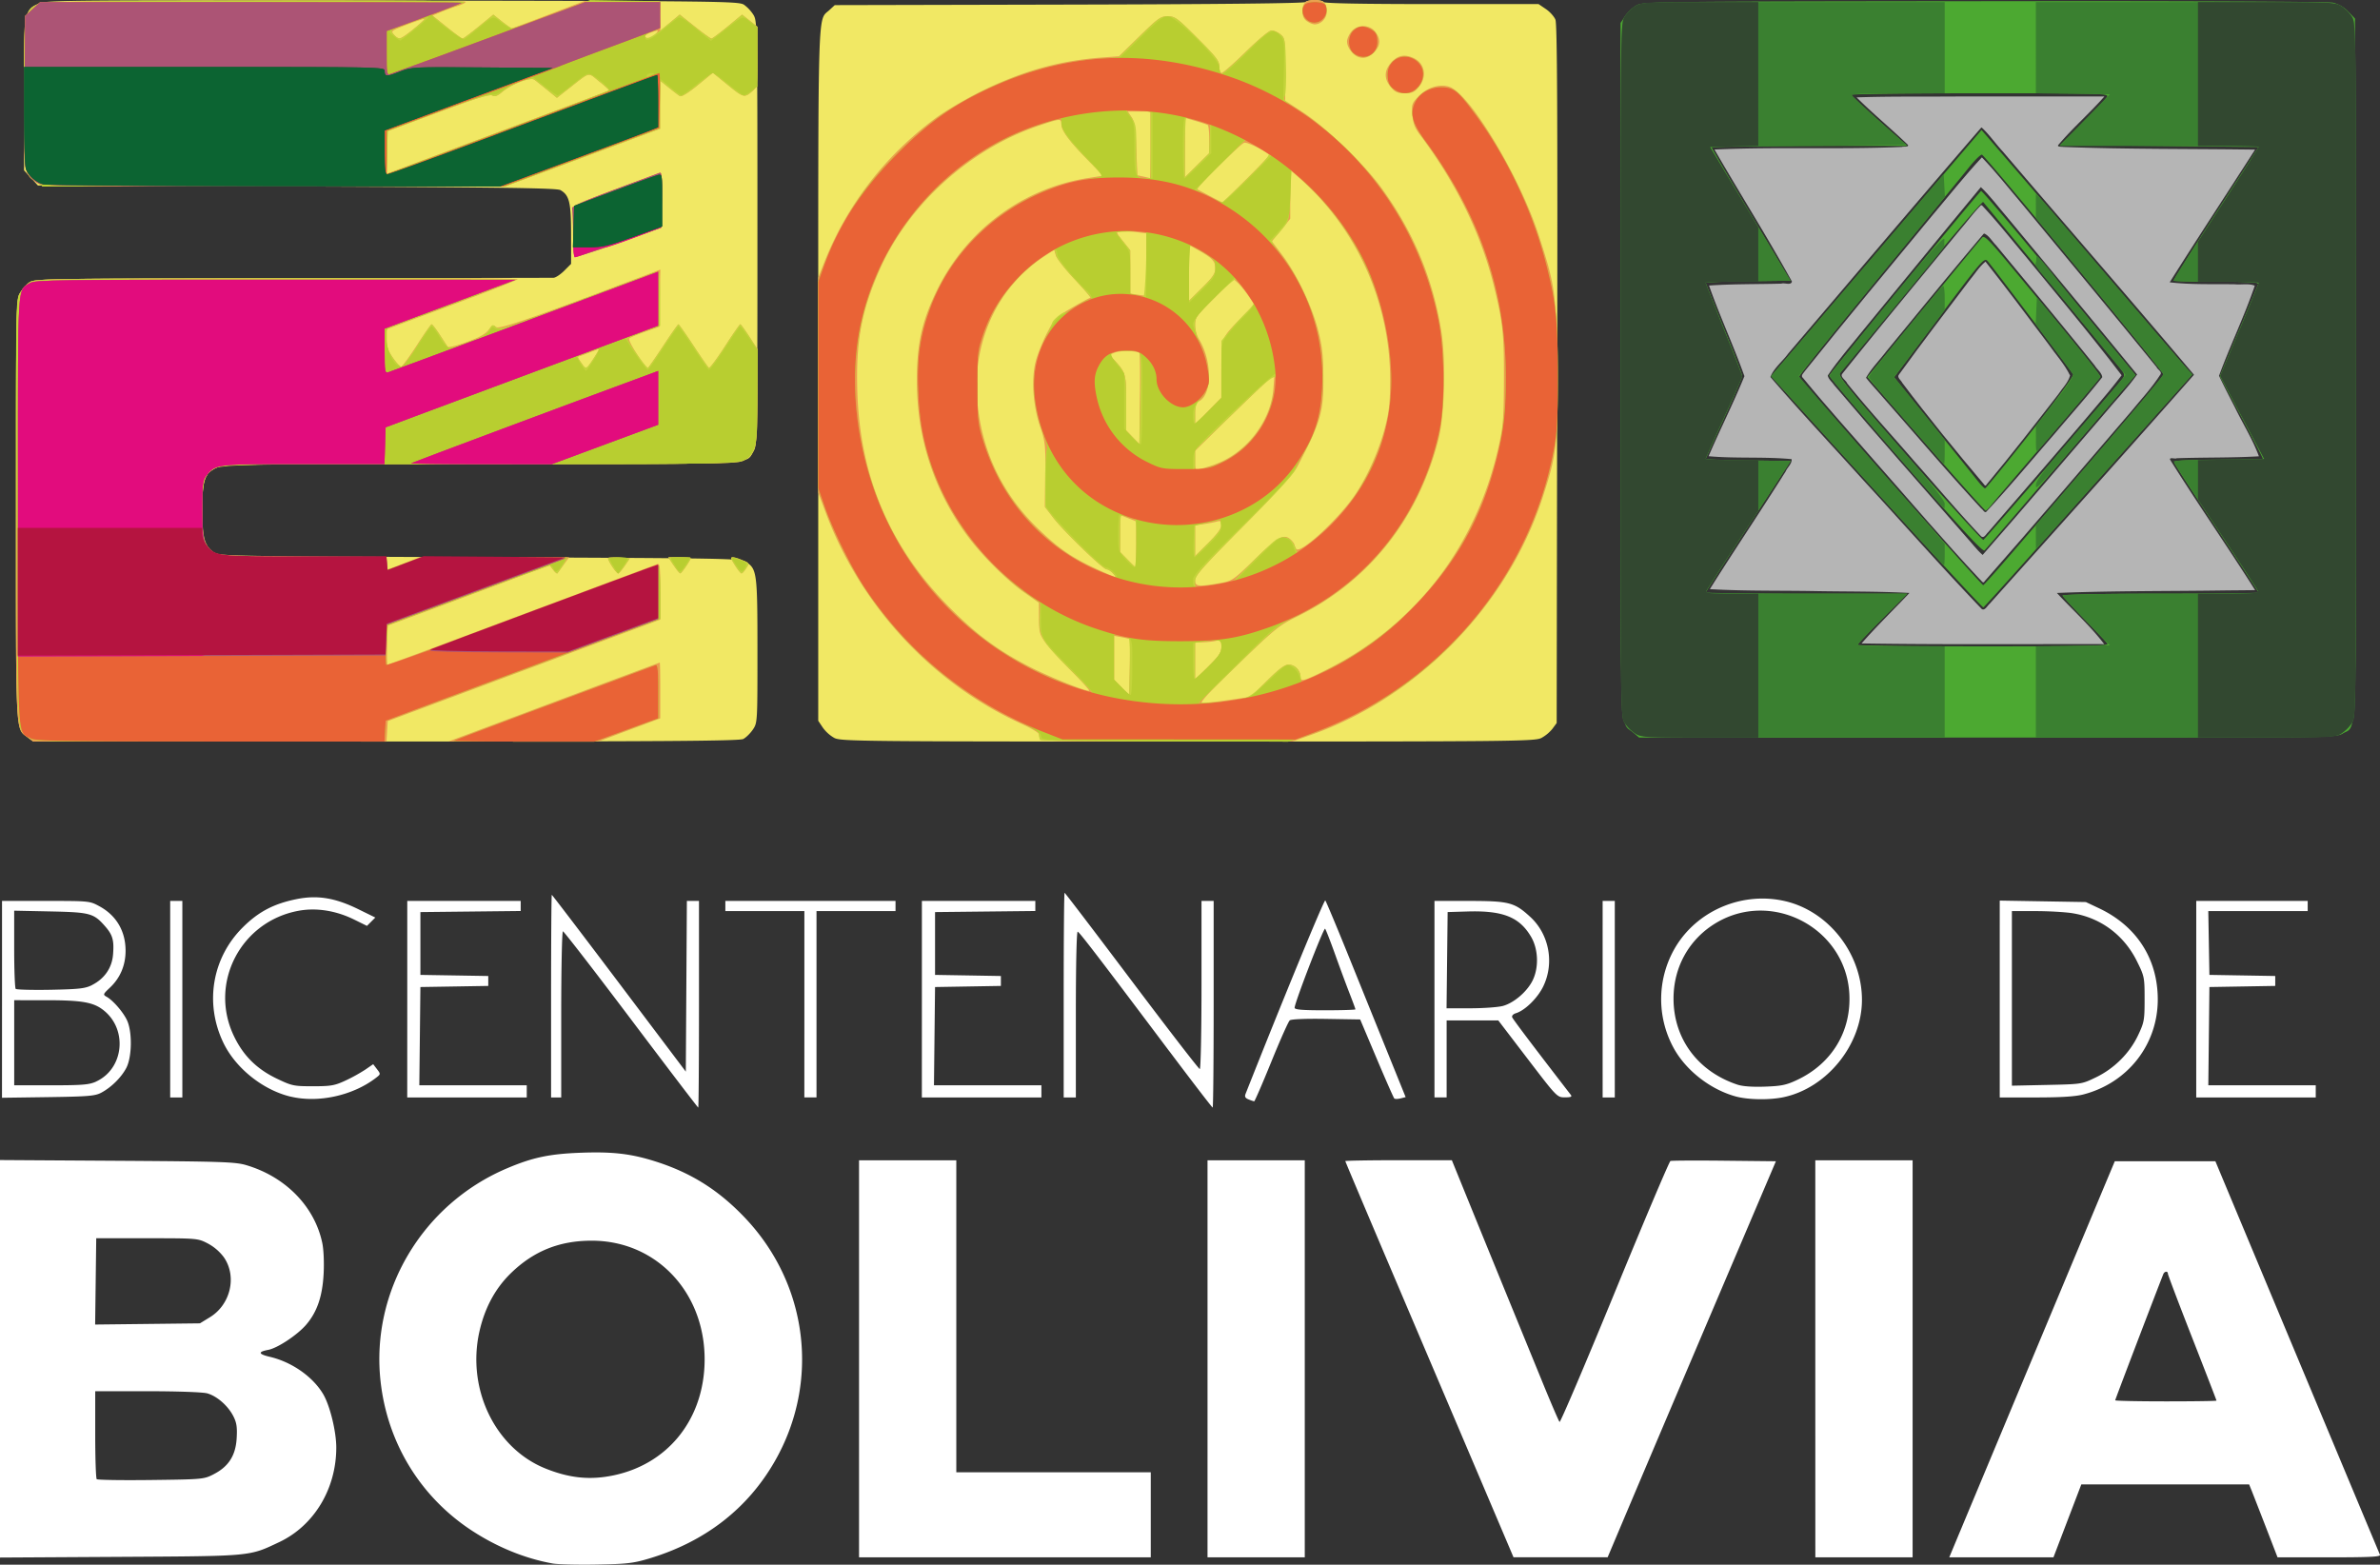
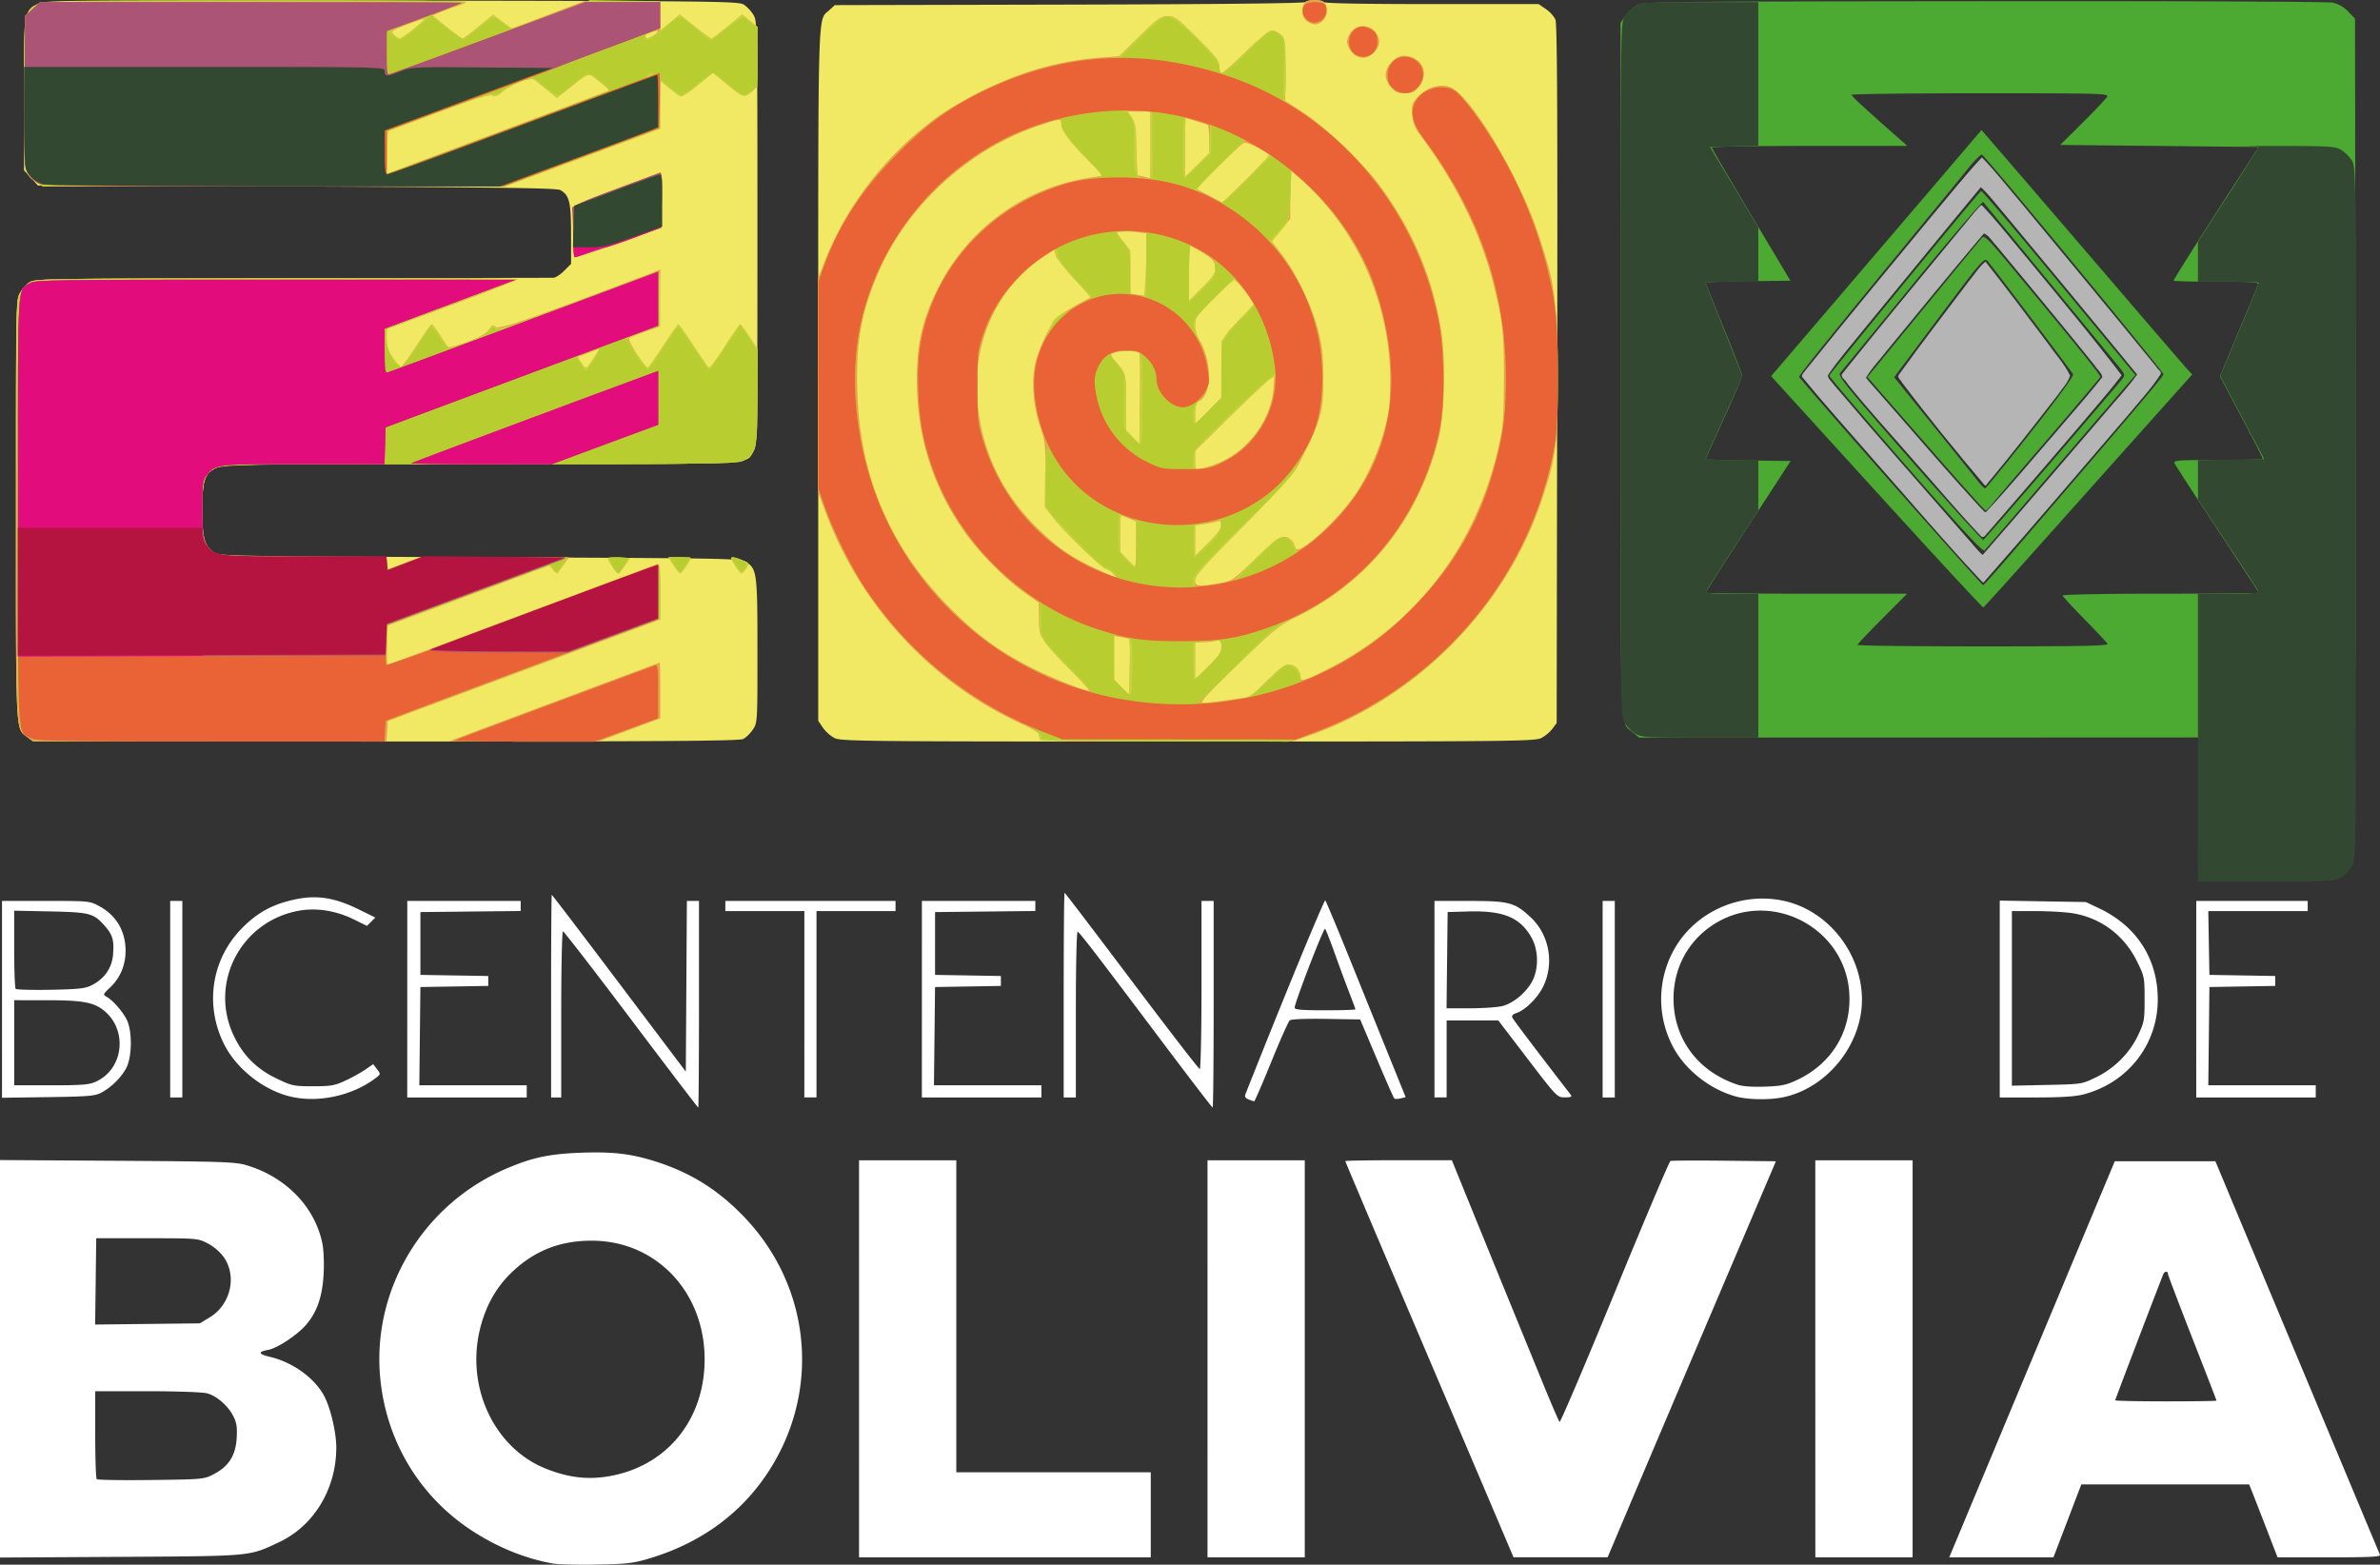
<svg xmlns="http://www.w3.org/2000/svg" id="svg5" viewBox="0 0 2680.38 1762.25">
  <rect x="0" y="0" width="2680.38" height="1762.25" fill="#333333" stroke="none" />
  <g id="layer1">
    <g id="g1571">
      <g id="g1056">
        <path id="path1110" d="M178.76,927.41c-13.38-10-12.84.88-12.83-255.58,0-219.85.27-236.19,4-243.49a42.31,42.31,0,0,1,10.43-12.55c6.44-4.71,7.07-4.72,296.63-5.17,159.6-.25,292.08-.5,294.41-.57s7.71-3.62,12-7.88l7.75-7.76V361c0-35.89-1.94-43.92-12-49.67-4-2.32-65.7-3.16-296.78-4.06l-291.67-1.14-7.81-8.53-7.81-8.52V204c0-95.34-.05-95,16.67-102.92,7.49-3.56,36.63-3.79,398-3.24,371.38.57,390.18.79,396.16,4.71A42.59,42.59,0,0,1,996.58,114c4.33,7.11,4.45,13.41,4.45,245.74s-.11,238.62-4.46,245.74c-9.37,15.38,12,14.38-307.1,14.38-265.21,0-289.64.31-297,3.81-14.11,6.69-16.6,13.77-16.61,47.18,0,32.33,2.45,41.33,13.31,48.7,5.77,3.91,21.26,4.19,299.39,5.27,279.17,1.08,293.61,1.34,299.67,5.31,12.28,8,12.82,12.32,12.82,100.38,0,80.26,0,80.78-5.2,88.46-2.86,4.24-7.74,9-10.84,10.57-4.44,2.25-89.53,2.84-402.66,2.81l-397,0-6.56-4.89Zm909,1a40.9,40.9,0,0,1-13.12-11.74L1069.5,909V519c0-423-.76-398.13,12.44-410.31l6.18-5.7,263.84-.6c169.82-.38,264.65-1.4,266.1-2.85,2.94-2.94,18.91-2.92,20.73,0,.91,1.47,44,2.28,121.68,2.28h120.27l8.18,5.56c4.5,3,9.37,8.44,10.82,12,2,4.8,2.5,105.1,2,399.28l-.6,392.87-4.72,6.44a42.16,42.16,0,0,1-12.55,10.43c-7.36,3.75-31,4-398,4s-390.66-.24-398.12-4Z" transform="translate(-148 -97.22)" fill="#f1e864" />
        <path id="path1102" d="M178.76,927.41c-13.38-10-12.84.88-12.83-255.58,0-219.85.27-236.19,4-243.49a42.31,42.31,0,0,1,10.43-12.55c6.42-4.71,7.39-4.73,279.1-5.33,150-.33,272.14.24,271.5,1.28s-34.08,14.11-74.32,29.05L583.48,468V479c0,8.61,1.55,13.32,7,21.18,3.82,5.56,7.95,10.11,9.17,10.11s9.13-10.71,17.58-23.81,16-23.88,16.83-24,4.91,5.16,9.12,11.64,8.25,12.66,9,13.75,10.32-1.31,21.32-5.32c14.23-5.19,21.38-9.15,24.77-13.73,4.15-5.61,5.22-6,8.34-3.26,3.44,3.05,41.36-10.13,173.06-60.15l12-4.57L891,433.07l-.63,32.15-16,5.68c-8.79,3.12-16.83,6.47-17.88,7.45-2.17,2,18.75,34.69,21.23,33.15.89-.54,8.71-11.8,17.39-25s16.28-24,16.91-24,8.23,10.8,16.91,24,16.52,24.48,17.46,25.05,9-10.25,17.91-24.05,16.74-25.09,17.38-25.09,5.25,6.32,10.25,14l9.07,14v52.2c0,58.37-1.22,64.67-14.12,72.53-7.47,4.56-10.71,4.61-297,4.62-265.63,0-290.1.32-297.47,3.82-14.26,6.76-16.6,13.63-16.6,48.67,0,26.12.65,31.87,4.29,37.83,8.79,14.42,10.56,14.65,111.84,14.65h91.49v6.84c0,3.77.45,6.85,1,6.85s9-3.08,18.77-6.85L621,724.81h168l-6.29,8.55L775.66,743c-.45.61-2.56-1.21-4.69-4l-3.87-5.13-78.69,29.4c-43.28,16.17-84.33,31.47-91.24,34l-12.54,4.6L584,823.8c-.36,12.07-.16,21.94.44,21.94S610.46,836.4,641,825s97.56-36.49,149-55.7,95.35-35.66,97.55-36.53c3.69-1.47,4,.85,4,30.36v31.94l-78.15,29.07c-43,16-112,41.7-153.45,57.15l-75.29,28.08-.69,11.55-.69,11.55-199-.07-199-.07-6.56-4.89ZM819.54,496.19l3.81-6.45-11.63,4.59c-6.4,2.52-12.18,4.58-12.85,4.58s1.07,3.21,3.86,7.13l5.07,7.12,4-5.26C814,505,817.45,499.74,819.54,496.19ZM771.73,887.92C837,863.5,890.64,843.51,891,843.49s.57,14.1.57,31.37v31.4l-35,13.09-35,13.1-84.24-.07-84.23-.07,118.65-44.39Zm547.73,41.67c-.49-1.56-1.25-4.19-1.68-5.83s-9-6.68-19-11.21c-100.8-45.6-181.48-132.63-221-238.41L1069.5,652V410l7-17.74c25.34-64,68-119.25,124.61-161.48,11.16-8.33,34.31-22,52-30.75,45.83-22.62,88.61-34.62,135.5-38l19.66-1.42,23.05-22.53c21.1-20.6,23.81-22.52,31.83-22.52s10.63,1.85,33.42,24.64c21.07,21.07,24.64,25.71,24.64,31.95,0,4,1.19,7.3,2.66,7.3s13.7-10.78,27.22-24c14.26-13.91,26.44-24,29-24,2.45,0,6.89,2,9.85,4.36,5.24,4.25,5.39,5.33,5.39,39.58v35.22L1616,224.18c25.36,16.64,67,56.58,86.37,82.8,36.85,49.94,59.47,103.66,68.86,163.55,5.26,33.56,3.66,94-3.2,121.19-22.81,90.41-79.2,160.94-160.17,200.35-19,9.25-24.14,13.41-65.31,53-30.07,28.89-43.45,43.17-40.91,43.67,2.07.41,15.3-.93,29.4-3l25.63-3.72,18.3-18.13c13.34-13.22,19.9-18.13,24.18-18.13,7,0,13.42,6.4,13.42,13.45,0,6.39,2.91,5.62,29.67-7.83,101.27-50.9,169.63-140.54,194.34-254.85,4.32-20,5.09-30.66,5.18-72.5.13-51.18-1.34-64.6-11.46-105.28q-22-88.39-83.46-170.2c-5.47-7.29-7.5-12.68-8.27-22-1-11.51-.5-12.89,6.65-20.53,9.91-10.57,25.31-15.08,36.14-10.59,23.34,9.66,77.91,100.76,99.11,165.45,19,58,20.27,66.85,21.29,150.59,1,84.63-.36,96.83-16.64,146.61-39.92,122-140.48,224.64-261.89,267.3l-20.15,7.08H1461.7c-111.09,0-141.54-.61-142.24-2.86Zm100.92-112.48c-.35-.35-4.49-1.35-9.19-2.22l-8.56-1.6v49.37l8.56,8.77,8.56,8.77.63-31.24c.35-17.17.35-31.51,0-31.85Zm-65.5,36c-12.29-12.24-25.57-26.77-29.51-32.29-6.49-9.1-7.17-11.68-7.26-27.38l-.1-17.34-16.2-11.41c-21.1-14.87-49.85-43.77-66.29-66.65q-55.32-77-54.94-174.08c.16-40.63,6.22-66.82,23.47-101.53,33.12-66.65,96.5-113.36,169.14-124.66l17.28-2.68-17-17.34c-21.22-21.6-30.13-33.58-30.13-40.49s-.89-6.75-25.25,1.41C1239.5,265,1169.82,328.59,1137.61,403.3c-19.77,45.86-25.83,79.74-24.11,134.84,3,97.13,37.33,176.76,105.47,244.85,29,29,52.54,46.42,86.83,64.33,21.89,11.43,61.8,27.68,68.72,28,1.48.06-7.36-9.9-19.64-22.13Zm168.68-27.6c0-7.49-.26-7.72-7.13-6.35a90.7,90.7,0,0,1-14.83,1.43h-7.7v42.08l14.83-14.7c12.47-12.36,14.83-15.93,14.83-22.47Zm-2.51-71.42c14.88-2.59,15.15-2.77,40.6-27.38,26.58-25.7,32.74-28.92,40.47-21.18,2,2,3.6,4.28,3.62,5.13a13.56,13.56,0,0,0,2,4.72c4.28,6.75,48.75-34.3,67-61.86,13.67-20.62,26.25-48.94,32.73-73.65,5-19,6-28,6.11-53.63.37-86.54-36.64-170.16-100.51-227l-12-10.67v55l-10.37,12.74-10.38,12.73L1592,384.36c16,21.12,33.08,56.66,40.17,83.8,4.82,18.43,6,28.41,6.22,52.43.37,40.7-2.88,52-29.6,102.68-4,7.66-23.89,29.42-60.46,66.27-44.14,44.48-54.45,56-54.45,61,0,7.26,3.38,7.7,27.15,3.56Zm-119.56-11.08c-2.27-2.51-5.5-4.56-7.17-4.56-4.06,0-48.14-42.64-60.09-58.13l-9.5-12.31.45-36.09c.42-33.92.07-37.17-5.76-54.22-8.08-23.65-10.13-53.62-5-73.46,2-7.7,7.68-21.92,12.65-31.59,8.71-16.92,9.77-18,28.06-28.77,10.45-6.15,19.88-11.19,20.94-11.19s-6.9-9.38-17.69-20.84S1338,388.2,1337,384.72l-1.7-6.32-12.14,8.12c-50.84,34-78.72,92.44-74.88,156.89,3.43,57.5,26.88,108.56,68.29,148.75,26.33,25.55,42.05,35.71,81.48,52.7,7.93,3.42,8.07,3.34,3.42-1.8Zm26.24-32.74V684.43l-9.13-3.59-9.12-3.58v41.65l8.45,8.65c4.64,4.76,8.75,8.66,9.12,8.66S1427.73,724.56,1427.73,710.32Zm95.83-21.65c0-4.57-.83-5.23-5.13-4-2.82.79-9.5,2.08-14.83,2.86l-9.7,1.42v34.61l14.83-14.7c10-9.94,14.83-16.46,14.83-20.16Zm-8.06-68.1c35.68-12.41,63.76-48.44,66.64-85.5l1.3-16.76-15.68,14.81c-8.62,8.15-28.76,27.64-44.77,43.32L1493.9,605v10.91c0,10.76.09,10.9,6.28,9.39,3.45-.85,10.35-3,15.32-4.68Zm-84.19-125.68c-2.55-2.55-21.26-3-27.32-.66l-6.63,2.56,5.71,6.19c12.83,13.94,13.25,15.46,13.25,48.24V582l7.42,7.65,7.41,7.66.62-50.67c.34-27.86.13-51.14-.46-51.73Zm92.25,18.27c0-36.28-.93-33.91,23.46-59.08l13.6-14-6.86-9.93c-3.76-5.47-9.06-11.93-11.77-14.36l-4.92-4.43-21.58,21.49c-19.9,19.82-21.59,22.2-21.59,30.4a36.27,36.27,0,0,0,4.35,16c15,24.51,15.07,61.91.19,69.87-3.65,2-4.53,4.77-4.5,14.33l0,11.9,14.79-15.15,14.79-15.15V513.16Zm-6.84-113.65c0-7.95-3-11.18-18.82-20.29L1487.06,373v63l14.83-14.7c11.95-11.84,14.83-16.08,14.83-21.82Zm-77.58-4.25v-35.2L1427,358.54c-6.68-.84-14.48-1.17-17.33-.74-5.07.77-5,1,3,11.05l8.18,10.27,0,24.38,0,24.38,6.28.95c3.45.52,7.56,1.1,9.13,1.29,2.17.26,2.85-8,2.85-34.86Zm112.74-96.32c14.61-14.61,26.28-26.81,25.93-27.11-6.47-5.62-25.45-14.81-28.55-13.83-4.55,1.45-54.56,50.85-53,52.32.76.7,26.86,14.4,28.71,15.07.17.06,12.26-11.84,26.87-26.45ZM1443.7,260.47V222.82h-25.62l4.26,6.28c3.42,5.05,4.47,12.05,5.39,35.92l1.14,29.65,6.85,1.45c3.76.8,7.1,1.58,7.41,1.73s.57-16.67.57-37.38Zm66.17-6.07c0-8.43-.77-15.8-1.71-16.37s-7.1-2.63-13.69-4.58l-12-3.54v66.93l13.69-13.55,13.69-13.55ZM837.17,734.83c-2.92-4.5-4.83-8.65-4.25-9.23s6.32-.73,12.76-.35l11.7.7-5.83,8.55c-3.21,4.71-6.56,8.55-7.46,8.53s-4-3.7-6.92-8.2Zm69.45-.9-6-9.12h12.58c6.93,0,12.59.52,12.59,1.17,0,2.09-10.23,17-11.68,17-.77,0-4.13-4.08-7.45-9.1Zm69.9,1.15c-2.83-4.36-5.14-8.46-5.14-9.1,0-2,4.45-1.28,12.73,2.18,7.92,3.31,8,3.41,4.22,9.12-2.08,3.18-4.43,5.77-5.23,5.75s-3.76-3.59-6.58-7.95Zm-788-433c-13.46-9.07-13.42-8.77-13.45-99.48,0-78.72.19-83.4,4.47-90.31,9-14.55-5.71-13.72,255-14.39,131.67-.34,237.87.26,237.87,1.35s-4.1,3.19-9.11,4.69-13.4,4.55-18.65,6.78l-9.55,4,16.06,13c8.83,7.13,16.79,13,17.69,13s9.08-6.08,18.17-13.5l16.52-13.51,9.86,7.8c5.42,4.29,10.21,7.8,10.64,7.8s19-6.93,41.32-15.4L806,98.47h84.42l.67,16.67.67,16.67,10.88-9.11,10.87-9.1,17,13.52c9.33,7.44,17.77,13.53,18.75,13.54s9.14-6.06,18.15-13.49l16.37-13.52,8.66,6.86,8.66,6.86V161c0,32-.25,33.86-5.13,38.26-9.41,8.47-10.36,8.26-28-6.12l-17.1-14-17.11,14c-10.62,8.68-18.19,13.34-20,12.29-1.58-.93-7.23-5.22-12.56-9.54l-9.7-7.85,0,27.08,0,27.09L804,274.73l-87.44,32.52H196.25L188.53,302Zm552.31-67.81c50.79-18.95,92.68-34.8,93.09-35.21s-4.56-5-11.05-10.13c-13.38-10.66-9.23-11.67-35,8.51l-12.69,9.94-10.88-8.86c-6-4.88-12.44-10.06-14.36-11.51-4.36-3.32-25.72,4.8-36.49,13.86-5.36,4.51-8.12,5.47-11.12,3.87s-18.62,3.31-60.87,19l-56.88,21.16L584,269l-.64,24.13,32.59-12.22c17.92-6.72,74.14-27.72,124.92-46.68ZM613.71,130c7.21-5.85,12.75-11,12.31-11.45s-9.23,2.41-19.52,6.34c-18.06,6.9-18.57,7.3-14.8,11.46,2.14,2.38,5,4.31,6.4,4.31S606.5,135.87,613.71,130Zm272.11,6.11c4.77-5.28,4.34-5.45-5.37-2.06-4,1.37-6.61,3.43-5.91,4.56,2.11,3.4,6.89,2.34,11.28-2.5Zm828.47,59.15c-7.47-8.88-7.54-18.07-.21-26.79s14.94-10.52,25.1-6.27c13.39,5.59,16.55,21.29,6.65,33.06-4.92,5.84-7.56,7-15.77,7s-10.85-1.18-15.77-7Zm-37-34.06c-6.22-2.48-12.23-11-12.23-17.31,0-2.69,2.13-7.59,4.73-10.9,6.68-8.49,20.37-8.49,27,0,6.13,7.79,6,15.16-.4,22.2-6.09,6.7-12.44,8.69-19.15,6Zm-57.35-40.05c-3.47-2.43-5.08-5.9-5.08-11,0-9.55,3.53-12.87,13.69-12.87s13.7,3.32,13.7,12.87c0,7.65-6.48,14.51-13.7,14.51-2,0-5.83-1.6-8.61-3.55Z" transform="translate(-148 -97.22)" fill="#ea9e4e" />
        <path id="path1100" d="M180.88,928c-14.33-9.45-13.48,5.48-14.41-254.52-.8-225.75-.64-237.69,3.3-245.13a44,44,0,0,1,10.58-12.55c6.42-4.71,7.32-4.73,279.52-5.25,160.72-.3,271.66.32,269.63,1.52S694,426.12,654.78,440.81l-71.3,26.72v11.29c0,8.85,1.51,13.47,7,21.39,3.82,5.56,8.19,10.07,9.7,10s9.41-10.79,17.57-23.86,15.5-23.79,16.31-23.85,4.91,5.2,9.12,11.68,8.32,12.79,9.14,14,9.5-.72,22-5.35c15.94-5.91,21.39-9.07,24.41-14.19,3.58-6.07,4.19-6.3,7.86-3s11,1,92.63-29.5c48.75-18.21,89.48-33.11,90.49-33.11s1.85,13.75,1.85,30.55v30.56l-18.25,6.48c-10,3.57-18.26,7.29-18.26,8.27,0,3.32,21.13,33.57,22.75,32.56.89-.54,8.71-11.8,17.39-25s16.28-24,16.91-24,8.23,10.8,16.91,24S945.5,511,946.43,511.55s9-10.25,17.91-24.05,16.74-25.09,17.38-25.09,5.25,6.32,10.25,14l9.07,14v52.2c0,58.37-1.22,64.67-14.12,72.53-7.47,4.56-10.71,4.61-297,4.62-265.63,0-290.1.32-297.47,3.82-14.26,6.76-16.6,13.63-16.6,48.67,0,26.12.65,31.87,4.29,37.83,8.79,14.42,10.56,14.65,111.84,14.65h91.49v6.84c0,3.77.8,6.85,1.77,6.85s9.76-3.08,19.54-6.85l17.78-6.84h82c45.1,0,82,.61,82,1.36,0,1.11-7.36,12.57-10.83,16.86-.49.61-2.71-1.31-4.94-4.26l-4-5.37-91,34-91.06,33.94L583.18,823c-.79,11.91-.79,22.32,0,23.15s13.25-3.1,27.69-8.73c46-17.92,276.15-103.44,278.45-103.44,1.3,0,2.2,12.3,2.2,30.24V794.4l-55.33,20.41c-30.43,11.23-100,37-154.59,57.23l-99.26,36.82-.69,11.79-.69,11.8-196.68,0c-190.85,0-196.88-.15-203.4-4.45ZM817,500.18c3.28-4.94,5.64-9.32,5.24-9.72s-4.23.67-8.5,2.38-9.63,3.78-11.92,4.59c-3.92,1.38-3.88,1.86.85,8.5,5.42,7.61,5.51,7.57,14.33-5.75ZM659,931.58c.52-.47,51.27-19.61,112.76-42.52l114.66-42.73c2.19-.83,2.85,6,2.84,29.4v30.48l-35.93,13.13-35.93,13.14-79.67,0c-43.82,0-79.24-.4-78.72-.88Zm660.67-.74c-.79-.79-1.48-3.58-1.55-6.19-.09-3.81-6.3-7.76-31.37-19.92-65.47-31.77-121.56-81-163.68-143.66-15.54-23.1-37-66.51-46.57-94.06l-7-20.15V414.76l6-16.68c8.51-23.67,23.23-52.21,39.85-77.25,19.83-29.89,66.43-76.26,96.83-96.36,52.53-34.74,113-56.13,171.47-60.7l23.72-1.85,23.54-23.17c21.62-21.27,24.27-23.17,32.32-23.17s10.63,1.85,33.42,24.64c20.88,20.88,24.64,25.74,24.64,31.81,0,3.94.84,7.69,1.87,8.32s13.23-10.08,27.1-23.82c15.31-15.15,27-25,29.82-25,2.53,0,7,2,10,4.36,5.1,4.13,5.43,6,6.18,35.18.45,17.7-.17,32.54-1.47,34.85-1.92,3.44.67,6,17.47,17.09,80.45,53.23,136.53,137.94,155.88,235.43,6.76,34,7.31,93.44,1.13,122.6-20,94.18-78.19,169.7-162.14,210.24-16.74,8.09-22.86,13.2-64.14,53.55l-45.64,44.6,20.54-1.39c33.8-2.3,36.16-3.29,56.88-23.91,13.54-13.46,20.09-18.41,24.39-18.41,7.19,0,12.79,5.84,13.8,14.39l.76,6.41,25.1-12.37c84.49-41.62,150-113.15,182.14-199,16.16-43.09,23-82.88,23-133.48-.07-96.19-29.44-182.53-90.19-265.16-15.38-20.9-18.23-31.61-11.85-44.39,5.06-10.14,16.7-16.77,29.25-16.66s17.34,3.31,29.9,19.33c39.94,51,71.27,114.43,87.77,177.84,11.56,44.38,13.55,63.19,13.56,128.36,0,51.14-.68,63.33-4.74,84.42-22.2,115.27-94.52,219.48-194.44,280.14-22.35,13.57-64.43,33.42-86.73,40.92l-17.8,6-138.77-.13c-76.33-.07-139.42-.77-140.21-1.55ZM1419.24,816c-1-.88-5.11-2.21-9.19-3l-7.42-1.38v51l8.56,8.77,8.55,8.77.64-31.31c.35-17.22-.16-32-1.14-32.9ZM1355,853.16c-34.18-34-37.14-38.94-36.29-60.17l.68-16.84-15.9-11.25c-23-16.3-55.1-49.44-71.33-73.73-33.15-49.63-48-96.12-50.15-156.89-1.3-36.7,2.75-62,15-93.57,27.09-70,92-124.81,164.61-139.17,10.67-2.11,21.68-4.26,24.46-4.79,4.52-.86,3.18-2.89-12.27-18.62-22.27-22.68-30.44-33.9-30.44-41.8V230l-14.26,4.19c-21.93,6.44-30.91,10-53.1,21.23-29.22,14.75-51.51,31.14-76.45,56.22-85.15,85.64-110.51,206.83-69.27,331,30.28,91.17,95.2,165.82,182.27,209.61,18.91,9.51,59.44,25.24,65.5,25.42.88,0-9.48-11-23-24.48Zm168.6-27.32c0-6.65-.7-7.48-6.27-7.46a117.87,117.87,0,0,0-14.83,1.44l-8.56,1.42v41.48l14.83-14.7C1521,835.88,1523.56,832,1523.56,825.84Zm-6.36-70.18,19.32-3.37,22.15-22.54c12.18-12.39,24.58-23.84,27.57-25.44,8.4-4.49,16.19-1.32,20,8.13l3.28,8.2,16.94-13.47c30.09-23.93,50-49.42,67.27-85.9,19.8-42,25.77-87.19,18.25-138.28-10.1-68.66-41.41-129.78-90.59-176.88l-19.06-18.26-1.14,28.63c-1.11,28-1.29,28.81-8.47,37.87-4,5.08-8.84,10.49-10.69,12-2.87,2.38-1.61,5,8.64,18.32,52.75,68.26,62.49,169.53,22,228.3a44.75,44.75,0,0,0-5.57,12.44c-1.12,4.63-19,24.23-57.37,62.88-49.43,49.79-55.75,57-55.75,63.43,0,8.47-1.45,8.23,23.3,3.91Zm-115.71-12.6c-2.27-2.51-5.5-4.56-7.17-4.56-4,0-48.11-42.59-59.93-57.91l-9.34-12.11V636.31c0-17.9,1-32.76,2.17-33.51s.26-5.81-2.44-12.11c-5.25-12.24-10-32.21-12.18-50.87-1.88-16.34,3.37-42.16,12.27-60.3,3.7-7.53,7.37-16,8.18-18.85,1.2-4.26,14.82-14.39,14.82-11,0,.58,5.24-2.48,11.64-6.78s13.07-7.84,14.83-7.84,3.19-.61,3.19-1.36S1368.74,423,1358,411.53c-11.56-12.29-20.06-23.37-20.82-27.16-.7-3.51-1.72-6.39-2.26-6.39-4,0-29.71,20.55-41.83,33.49-17.94,19.16-30,39.15-38.21,63.49-5.8,17.14-6.16,20.67-6.08,58.18.08,36.9.56,41.47,6.33,60.29,20.15,65.66,67.6,119.75,128.27,146.24,20.94,9.14,23.78,9.67,18.1,3.39Zm26.24-34c0-26.76-.08-27.15-5.49-28.51-3-.76-7.13-2-9.13-2.77-3.16-1.22-3.63,1.35-3.63,19.86v21.25l8.45,8.65c4.64,4.76,8.75,8.66,9.12,8.66s.68-12.21.68-27.14Zm95.45-21-.76-5.54-14.26,3.1-14.26,3.09v34.93l15-15c11.62-11.62,14.85-16.28,14.26-20.57Zm2.21-70.55c28.38-13.11,51.68-43.84,57.63-76,5.28-28.58,5.46-28.66-44,19.21l-45.07,43.56v23l8.56-1.53c4.7-.85,15-4.52,22.93-8.18Zm-94.24-123.68c-3.29-2.41-26.76-2.06-30.76.47-2.85,1.8-2.46,3.14,2.5,8.52,13,14.13,13.43,15.57,13.43,48.42V582l7.42,7.66,7.41,7.65,1.14-50.9C1433,513.76,1432.62,494.89,1431.15,493.81Zm92.41,19.25v-32l8.86-11A251.65,251.65,0,0,1,1550.68,450c5.16-5,9.39-10,9.39-11.2,0-3.66-18.22-26.55-21.13-26.55-1.51,0-12.26,9.47-23.89,21.06-20,19.87-21.15,21.6-21.15,30.61,0,5.51,2.32,14.24,5.48,20.59,6.9,13.89,11.36,35.36,9.45,45.53-.8,4.29-4.49,11.25-8.2,15.47-5.5,6.27-6.72,9.7-6.69,18.77l0,11.11,14.79-15.15,14.79-15.15v-32Zm-6.84-114.87c0-7.81-1-9.07-13-16.61-7.18-4.49-13.85-8.16-14.83-8.16s-1.78,14.09-1.78,31.31V436l14.83-14.7c12.93-12.82,14.83-15.77,14.83-23.14Zm-78.39-40c-.51-.51-8.33-.62-17.38-.25l-16.45.68,8.17,10.26,8.17,10.27,0,24.49,0,24.48,6.28,1.39c3.45.76,7.3,1.63,8.55,1.94,2.18.54,4.74-71.14,2.62-73.26Zm114.14-59.76c22.31-22.14,26.64-27.49,23.72-29.27-2-1.2-8.44-5-14.39-8.48l-10.82-6.3-27.4,26.83c-15.07,14.75-27.36,27.93-27.33,29.29.06,2,22.59,14.15,27.56,14.84.76.1,13.66-12,28.66-26.91ZM1443.7,260.76V223.39l-7.13-1.42a84.41,84.41,0,0,0-13.77-1.43h-6.64l5.78,8.52c5.38,7.91,5.79,10.39,5.79,35.18,0,14.66.62,28.29,1.39,30.27.82,2.14,4.07,3.61,8,3.61h6.6Zm66.58-7.33.73-16.65-12.69-3.56c-7-1.95-13.41-3.55-14.27-3.55s-1.56,15.11-1.56,33.58v33.59L1496,283.46l13.53-13.39ZM837.17,734.83c-2.92-4.5-4.83-8.65-4.25-9.23s6.32-.73,12.76-.35l11.7.7-5.83,8.55c-3.21,4.71-6.56,8.55-7.46,8.53s-4-3.7-6.92-8.2Zm69.45-.9-6-9.12h12.58c6.92,0,12.59.52,12.59,1.17,0,2.09-10.23,17-11.68,17-.77,0-4.13-4.08-7.45-9.1Zm69.9,1.15c-2.83-4.36-5.14-8.46-5.14-9.1,0-2,4.45-1.28,12.73,2.18,7.92,3.31,8,3.41,4.22,9.12-2.08,3.18-4.43,5.77-5.23,5.75S979.34,739.44,976.52,735.08Zm-788-433c-13.46-9.07-13.42-8.77-13.45-99.48,0-78.72.19-83.4,4.47-90.31,9-14.55-5.76-13.72,255.54-14.39,132.4-.34,237.39.25,236.16,1.34s-10.17,4.79-19.9,8.26l-17.68,6.3,16.86,13.46c9.27,7.4,17.57,13.46,18.43,13.46s9-6.08,18.11-13.5l16.52-13.51,9.86,7.8c5.42,4.29,10.73,7.8,11.8,7.8s21.16-7.21,44.65-16l42.7-16,38.89.62,38.88.63v15.77c0,15.67,0,15.78-7.25,18.25-9.31,3.19-11.45,5.44-6.85,7.21,2.42.93,9.39-3.27,20.47-12.32l16.79-13.72,16.94,13.49c9.32,7.42,17.74,13.5,18.72,13.51s9.14-6.06,18.15-13.49l16.37-13.52,8.66,6.86,8.66,6.86V161c0,32-.25,33.86-5.13,38.26-9.41,8.47-10.36,8.26-28-6.12l-17.1-14-17.11,14c-10.62,8.68-18.19,13.34-20,12.29-1.58-.93-7.23-5.22-12.56-9.54l-9.7-7.85,0,27.08,0,27.09L804,274.73l-87.44,32.52H196.25L188.53,302Zm552.31-67.81c50.79-18.95,92.68-34.8,93.09-35.21s-4.56-5-11.05-10.13c-13.38-10.66-9.23-11.67-35,8.51l-12.69,9.94-10.88-8.86c-6-4.88-12.44-10.06-14.36-11.51-4.36-3.32-25.72,4.8-36.49,13.86-5.36,4.51-8.12,5.47-11.12,3.87s-18.62,3.31-60.87,19l-56.88,21.16L584,269l-.64,24.13,32.59-12.22c17.92-6.72,74.14-27.72,124.92-46.68ZM612.05,131.37c19.29-15.8,19.23-16.42-.92-9-24.26,8.91-24.13,8.81-19.45,14C597.17,142.41,599.17,141.92,612.05,131.37Zm1108.89,68.28c-7.46-4.08-10.27-9.12-10.27-18.44,0-17.23,18.86-26.21,32.52-15.47,18.83,14.81-1.25,45.4-22.25,33.91Zm-49.06-43c-6.28-6.27-6.06-19,.43-25,5.64-5.25,11.25-5.87,18.54-2,6.78,3.57,8.33,6.37,8.37,15.06,0,9.37-6.86,16.55-15.93,16.55a18.3,18.3,0,0,1-11.41-4.57Zm-53.27-38.4c-4.44-4.9-4.9-12-1-15.9,4.17-4.17,21.58-3.52,23.26.87C1646.37,117.66,1628.82,129.54,1618.61,118.25Z" transform="translate(-148 -97.22)" fill="#c4d43a" />
        <path id="path1096" d="M180.91,928c-3.68-2.42-8-6.78-9.62-9.68-2.32-4.19-2.94-54.53-3-245.64-.08-221.09.22-240.89,3.75-246.86,8.69-14.71-9.61-13.88,287.09-13.14,228.33.57,267.86,1.13,260.12,3.72-5,1.67-12.36,4.5-16.32,6.27s-8.77,3.23-10.7,3.23-4.1,1-4.82,2.1-4.44,2.8-8.27,3.64a63.28,63.28,0,0,0-13.1,4.73c-3.36,1.75-7.85,3.2-10,3.2s-4.44,1-5.16,2.12-4.43,2.8-8.27,3.64a63.19,63.19,0,0,0-13.09,4.73c-3.37,1.75-7.75,3.2-9.74,3.21a8.74,8.74,0,0,0-5.32,1.72,7.18,7.18,0,0,1-3.23,1.91,37.57,37.57,0,0,0-5.52,1.71l-8,3c-2.2.83-4.51,1.74-5.14,2s-3.19,1.18-5.7,2c-10.8,3.59.85,44.64,12.67,44.64,2.68,0,9-7.81,18.52-22.79,7.94-12.54,15.15-22.81,16-22.82s5,5.6,9.13,12.46c8.48,14,11.52,15,25.81,8.05,5-2.42,10.25-4.44,11.63-4.48,5.1-.16,17-7.42,19.35-11.81,1.85-3.46,3.15-3.94,5.47-2,3.31,2.75,12.1,1.24,21.58-3.71,3.22-1.68,7.6-3.06,9.72-3.07s4.44-1,5.16-2.12,4.62-2.84,8.68-3.73a95.15,95.15,0,0,0,14.23-4.57c5.84-2.51,12.65-5.18,17.13-6.7.62-.22,4-1.59,7.56-3s7.84-2.66,9.56-2.66a5.86,5.86,0,0,0,4.55-2.28c.78-1.26,3.15-2.32,5.27-2.36s8-2.07,13-4.49,10.86-4.44,13-4.49,4.45-1,5.16-2.18,4.44-2.8,8.28-3.64a64,64,0,0,0,13.09-4.72c3.37-1.76,7.71-3.2,9.66-3.21a9.71,9.71,0,0,0,5.7-2,22.66,22.66,0,0,1,7.18-3.54c5-1.49,5-1.22,5.7,29.43l.7,30.93-8,2.46c-4.39,1.36-11.22,3.92-15.17,5.69s-8.83,3.23-10.84,3.23-3.65.71-3.65,1.58c0,3.25,23.42,37.1,25,36.13.91-.56,8.74-11.83,17.42-25s16.28-24,16.91-24,8.23,10.8,16.9,24,16.5,24.46,17.39,25,8.95-10.27,17.91-24,16.75-25.05,17.32-25.05,5.25,6.2,10.4,13.79l9.37,13.78-.73,53c-.64,47.68-1.16,53.68-5.16,60.3-9.16,15.13,8.26,14.33-309.46,14.33-313.62,0-294.69-.8-305.39,12.81-4.32,5.49-4.76,9.05-4.76,38.26,0,27.92.61,33.18,4.47,39.52,8.78,14.4,8.49,14.37,110.64,14.37h92.52v6.84c0,3.77.8,6.85,1.77,6.85s9.76-3.08,19.54-6.85l17.77-6.84h164l-5.15,8c-5.65,8.72-8,9.81-10,4.6-.72-1.89-2.48-3.41-3.92-3.39s-43.17,15.18-92.74,33.68L584.63,801.3,583.18,823c-.79,11.91-.79,22.32,0,23.15s13.25-3.1,27.69-8.73c46-17.92,276.15-103.44,278.45-103.44,1.3,0,2.2,12.3,2.2,30.24V794.4l-55.33,20.41c-30.44,11.23-100,37-154.59,57.23l-99.26,36.82-.69,11.79-.69,11.8-196.68,0c-190.57,0-196.89-.15-203.37-4.43ZM816.28,503.39c4.06-6.32,6.77-12.1,6-12.85s-4.88.32-9.19,2.37-9.49,3.72-11.49,3.72-3.65,1.13-3.65,2.5c0,2.4,8.64,15.76,10.18,15.76.42,0,4.07-5.18,8.13-11.5ZM659,931.58c.53-.47,51.27-19.61,112.76-42.52l114.66-42.73c2.19-.83,2.85,6,2.84,29.4v30.48l-35.93,13.13-35.93,13.14-79.67,0c-43.82,0-79.24-.4-78.72-.88Zm678.06-.83c-14.16-.67-16.54-1.38-16.54-4.92,0-3.05-8.55-8.36-32.52-20.2-67.5-33.35-122.7-81.73-164.93-144.55-15.54-23.11-37-66.52-46.57-94.07l-7-20.15V414.76l6-16.68c8.51-23.67,23.23-52.21,39.85-77.25,19.84-29.89,66.43-76.26,96.83-96.36,52.94-35,112.45-56,172.63-60.81l25.13-2,23.4-23c18.61-18.31,24.73-23,29.9-23,9.15,0,58,48.51,58,57.59,0,3.32,1.14,6.73,2.53,7.59s13.44-9.32,28.23-24.07c27.17-27.08,29.76-28.32,38.7-18.44,3.38,3.73,3.8,8.79,3.16,38.31l-.74,34,18.46,12c79.55,51.66,137.16,138.5,156.49,235.9,6.76,34,7.31,93.44,1.13,122.6-20.19,95.29-78.81,170.55-164.62,211.36-19.65,9.35-22.57,11.78-63.92,53.23l-43.33,43.44h9.51c16.23,0,44.95-4.72,50.5-8.3,2.91-1.88,13-10.75,22.44-19.71,16.88-16,17.24-16.23,23.23-12.88,3.34,1.87,7.17,6.72,8.49,10.79l2.42,7.39,25-12.29c84.28-41.46,149.86-113.12,182-198.88,16.15-43.09,23-82.88,23-133.48-.07-96.19-29.44-182.53-90.19-265.16-15.38-20.9-18.23-31.61-11.86-44.39,5.07-10.14,16.71-16.77,29.26-16.66s17.34,3.31,29.9,19.33c39.94,51,71.27,114.44,87.77,177.84,11.56,44.39,13.55,63.19,13.56,128.36,0,51.14-.68,63.33-4.74,84.42-22.2,115.27-94.52,219.48-194.44,280.14-22.32,13.54-64.42,33.42-86.62,40.88l-17.71,6L1476.2,932c-67.45-.25-130.07-.81-139.17-1.24Zm86.14-82.57c0-34.72,1.12-31.93-14.26-35.36l-6.28-1.39v51.23l8.45,8.65c4.65,4.76,9.27,8.66,10.27,8.66s1.82-14.31,1.82-31.79Zm-66.4,5c-37.09-37.75-36.27-36.43-36.35-58.36l-.07-18.65-15.27-10.27c-22.11-14.87-56.63-50.21-73-74.71-33.15-49.71-48-96.15-50.13-156.89-1.29-36.7,2.76-62,15-93.57,27.08-70,92-124.81,164.6-139.17,10.67-2.11,21.77-4.29,24.67-4.85,4.79-.92,3.45-2.94-14.59-22-21.85-23.13-28.31-32.18-28.32-39.69v-5l-14.26,4.19c-21.92,6.44-30.9,10-53.1,21.23-29.21,14.75-51.5,31.14-76.44,56.22-85.15,85.64-110.52,206.83-69.28,331,30.28,91.16,95.2,165.81,182.28,209.6,19.9,10,59.63,25.28,66.13,25.42,1.23,0-8.61-11-21.86-24.48Zm152.47-5.64c11.78-11.68,14.32-15.53,14.32-21.68,0-8.34-1.46-8.76-21.35-6l-10.59,1.45v20.23c0,11.12.74,20.22,1.65,20.22s8.1-6.39,16-14.19Zm8.89-92L1538.4,752l25.6-25.48c24.27-24.15,25.93-25.36,31.94-23.28,4.31,1.49,7,4.58,8.53,9.59,1.2,4.07,2.93,7.39,3.84,7.39,3.43,0,35.47-27,46.18-38.94,24.38-27.14,45-65.5,54-100.24,10.89-42.25,7.65-99.28-8.47-149.15-15.84-49-41.75-90.43-78.69-125.8l-19-18.26-1.15,27.62c-1.2,29.25-1.22,29.29-15.46,44.55l-7.73,8.27,12.33,16A225.16,225.16,0,0,1,1637,533.74c-1.38,28.07-6.24,46.33-18.07,67.85-3.8,6.91-9.61,17.69-12.91,24-4.16,7.92-22.6,27.78-60.21,64.88-43.67,43.07-54.22,54.65-54.22,59.52,0,10.39-.58,10.27,26.51,5.58Zm-115.5-13.61c-3-3.14-7.08-5.7-9.18-5.7-5.08,0-65.54-62-67.3-69-1.14-4.54-.2-53.77,1.25-65.66.23-1.88-2.19-10.61-5.38-19.39-9-24.79-11.73-51.06-7.41-71.76,4.71-22.61,20.17-54.23,28.28-57.86a158.06,158.06,0,0,0,17.18-10.14c6.09-4.08,12.51-7.41,14.27-7.41,4.8,0,3.84-5-2-10.2-14.68-13.18-33.63-36.55-33.63-41.47,0-3-1.08-5.38-2.4-5.38-5.29,0-29.29,18.58-43.26,33.49-17.94,19.16-30,39.15-38.21,63.49-5.79,17.14-6.16,20.67-6.08,58.18.08,36.9.56,41.48,6.33,60.29,20.16,65.66,67.6,119.75,128.27,146.24,22,9.59,26.65,10.14,19.24,2.25Zm25.1-32.72v-27l-8.82-2.65a86,86,0,0,0-10.27-2.64c-.79,0-1.44,9.24-1.44,20.53,0,20.38.06,20.59,8.25,29.66,4.54,5,9.16,9.14,10.27,9.14s2-12.16,2-27Zm81.81,1.11c12.07-12.18,14.25-15.57,13.62-21.23l-.74-6.74-14.83,3.55-14.83,3.55-.67,17.68c-.36,9.73.18,17.69,1.21,17.69s8.34-6.52,16.24-14.5Zm15.85-92.77c19.35-9,39.45-29.26,48.73-49.09,6.86-14.64,13.59-47.22,10.42-50.39-1.47-1.47-68.52,61.1-84.86,79.19-6.78,7.5-8.06,10.6-8.06,19.47v10.56l9.7-1.53c5.33-.83,16.17-4.53,24.07-8.21Zm-90.81-71.74c0-57.51,1.33-53.76-19-53.7-18.43.06-19.89,2.25-10,15l8.42,10.81v62.14l8.56,9.35c4.7,5.14,9.32,8.9,10.27,8.35s1.71-23.93,1.71-52ZM1509.24,560l14.32-14.2v-31.1c0-30.69.09-31.21,6.58-40a206.28,206.28,0,0,1,18.26-20.22c6.42-6.23,11.67-12.91,11.67-14.84s-4.73-9.53-10.52-16.9L1539,409.37,1515.33,433c-17.06,17-23.71,25.18-23.71,29.15,0,3,3,11.79,6.57,19.44,8,17,12.61,37.92,10.62,48.51-.81,4.34-5,11.8-9.33,16.58-6.28,7-7.86,10.59-7.86,18.12,0,5.18.74,9.42,1.65,9.42s8.1-6.39,16-14.19Zm7.48-160.69c0-9.19-.54-9.92-13-17.75-7.18-4.49-13.85-8.16-14.83-8.16s-1.78,14.6-1.78,32.45v32.45l14.83-14.7c13.57-13.45,14.83-15.52,14.83-24.29Zm-77.58-4.24V357.45H1422c-9.42,0-17.11.77-17.09,1.71s3.6,6.22,8,11.73c7.94,10,8,10.09,8,33.61v23.59l6.27,1.39c3.45.76,7.3,1.72,8.56,2.14l2.85.94c.31.1.57-16.76.57-37.47Zm114.73-96.47,26.82-26.89-15.09-8.82-15.09-8.83L1522,282.63l-28.55,28.55,14.51,7c8,3.84,15.55,7.06,16.82,7.17s14.38-11.92,29.13-26.7ZM1446,260.77V223.42l-8.56-1.41c-10.9-1.81-21.11-1.86-21.11-.12,0,.75,2.06,4,4.57,7.16,4,5.1,4.56,9.25,4.56,34.7,0,31.88.94,34.37,13,34.37H1446Zm51.84,23.16,14.33-14.2V237.11l-13.27-3.72c-7.3-2-14.49-3.72-16-3.72-2,0-2.7,9.38-2.7,34.22,0,18.83.74,34.23,1.65,34.23s8.1-6.39,16-14.19ZM839.31,735.51c-2.66-4.3-4.83-8.47-4.83-9.26s4.62-1.44,10.26-1.44,10.27.56,10.27,1.26-2.44,4.86-5.43,9.26l-5.44,8Zm71.33,2.42c-.92-1.57-3.15-5.17-5-8-3.24-5.08-3.16-5.13,8.42-5.13h11.69l-5.16,8c-5.58,8.62-7.4,9.56-10,5.17Zm65.85-5.17c-5.85-9-5.66-9.2,5.35-4.6,7.07,3,7.73,3.91,5.55,8-3.38,6.32-4.92,5.85-10.9-3.39ZM188.54,302c-13.68-9.21-13.56-8.32-12.93-101.64l.58-85.17,8.53-7.81,8.52-7.81,239.05.11,239,.11-18,6.7c-9.91,3.68-18.39,7.07-18.85,7.52-2,2,33.81,29,36.39,27.45,1.52-.9,7.91-5.86,14.18-11,19.85-16.31,17.78-15.7,27.37-8.07,4.75,3.77,10,6.85,11.71,6.85s20.88-6.67,42.64-14.83L806.3,99.61h85.43l-.67,15.2c-.68,15.15-.71,15.22-8.67,17.89-4.39,1.48-8,4.05-8,5.71,0,6.29,5.63,4.42,18.58-6.18,7.35-6,15.13-12.32,17.28-14,3.44-2.7,6-1.37,21.18,11.05l17.28,14.12,12.65-9.91c25.4-19.91,22-18.64,31.28-11.59l8.22,6.24.09,33.23.08,33.22-6.75,5c-3.71,2.74-7.62,5-8.68,5s-8.78-5.65-17.15-12.55-16.32-12.55-17.68-12.55-9.45,5.65-18,12.55-16.31,12.55-17.25,12.55-6.7-4.18-12.8-9.28L891.67,186,891,213.92l-.64,27.92-86.71,32.57L717,307l-260.35.13-260.35.13Zm531.39-59.57c61.86-23.05,113.14-42.58,113.94-43.38,1.57-1.57-11-13-19.26-17.52-4.54-2.49-6.64-1.48-21,10.11-8.77,7.09-16.7,12.89-17.63,12.89s-7.73-4.74-15.1-10.53l-13.4-10.53-12.92,4.94c-7.1,2.72-16.25,7.49-20.32,10.59-4.79,3.65-9.25,5.25-12.61,4.5s-26.19,6.78-61.11,20l-55.9,21.11L584,269l-.65,24.42,12.06-4.53c6.63-2.5,62.67-23.4,124.54-46.46Zm162.46-60.72c3-1.91,2.89-2.22-.43-2.25-2.12,0-4.49,1-5.27,2.25-1.79,2.89,1.24,2.89,5.7,0ZM615.62,130.1c8.75-7.07,15.52-13.26,15-13.75-.91-.91-35.95,11.52-42,14.9-2.73,1.53-2.19,2.81,2.89,6.8,3.43,2.7,6.67,4.91,7.2,4.91S606.86,137.17,615.62,130.1Zm1105.32,69.55c-7.46-4.08-10.27-9.12-10.27-18.44,0-17.23,18.86-26.21,32.52-15.47,18.83,14.81-1.25,45.4-22.25,33.91Zm-49.06-43c-6.28-6.27-6.06-19,.43-25,5.64-5.25,11.25-5.87,18.54-2,6.78,3.57,8.33,6.37,8.37,15.06,0,9.37-6.86,16.55-15.93,16.55a18.3,18.3,0,0,1-11.41-4.57Zm-53.27-38.4c-4.44-4.9-4.9-12-1-15.9,4.17-4.17,21.58-3.52,23.26.87C1646.37,117.66,1628.82,129.54,1618.61,118.25Z" transform="translate(-148 -97.22)" fill="#b8ce30" />
        <path id="path1086" d="M182.92,928.91c-15.71-7.76-14.71,9.57-14.71-256.58,0-264.32-.9-247.72,13.78-256.39,5.75-3.4,30.39-3.73,276.35-3.66l270,.06-58.19,21.71c-32,11.93-65.11,24.31-73.59,27.51l-15.4,5.81v25.16c0,22.88.37,25.07,4,24,3.36-1,240.88-89.38,288.64-107.45l15.4-5.83V464l-121.5,45.26c-66.83,24.89-135.88,50.66-153.45,57.26l-31.95,12-.65,20.68L581,619.85h-91.3c-99.09,0-99,0-109.12,12.81-4.31,5.48-4.76,9.06-4.76,37.81,0,35.57,1.93,42.28,14.37,49.87,6.93,4.22,12.09,4.45,100.15,4.46h92.84l.71,7.7.7,7.69,20.26-7.72,20.25-7.73,80,.6,80,.6L684.62,763.27,584.08,800.6l-1.21,22c-.66,12.1-.54,22.66.27,23.47s63.09-21.56,138.39-49.69,143.84-53.67,152.31-56.75l15.4-5.6v60.44L764.31,841c-68.71,25.61-137.76,51.37-153.44,57.24L582.34,909l-.69,11.74L581,932.45l-195.54-.06c-169.48,0-196.47-.51-202.5-3.48ZM659,931.58c.53-.47,51.27-19.61,112.76-42.52l114.66-42.73c2.19-.83,2.85,6,2.84,29.4v30.48l-35.93,13.13-35.93,13.14-79.67,0c-43.82,0-79.24-.4-78.72-.88Zm665.45-9.43c-83-32.48-152.09-87.75-201.38-161.08-15.54-23.1-37-66.51-46.57-94.06l-7-20.15V414.76l6-16.68c17.17-47.78,43.57-88.22,84-128.65,33.6-33.62,60.67-53.05,99.48-71.39,87.5-41.37,175.56-46.62,269.18-16.06,121.93,39.81,214.08,146,240,276.48,6.76,34,7.31,93.44,1.13,122.6-22.47,106.06-93.3,187.84-193.2,223.08-34.46,12.16-54,15.19-98.11,15.26-42.86.06-61.47-2.69-95.74-14.12-86-28.7-157.19-99.87-185.86-185.9C1187.2,592,1183.15,568,1182,534.28c-1.3-36.7,2.75-62,15-93.57,22.24-57.45,69.12-104.42,128.1-128.34,28.86-11.71,49.66-15.41,85.57-15.23,48.46.24,86.05,11.09,123.77,35.72A225.73,225.73,0,0,1,1637,533.74c-1.75,35.68-9.54,58.14-30.4,87.57-45.72,64.53-135.49,86-207.74,49.71-47.31-23.78-77.77-68.19-85.23-124.26-4.62-34.71,6-68.11,28.89-90.5,56.92-55.75,151.77-23.8,165.41,55.72,2.43,14.21,2.27,16.62-1.69,24.7-5,10.25-17.13,19.28-25.83,19.27-13.93,0-29.87-16.8-29.88-31.48,0-9.65-4.83-18.88-13.79-26.43-5.77-4.85-9.45-6-19.59-6-15.07,0-24,4.21-30,14.2-6.91,11.38-7.85,20.05-4.11,38a105.9,105.9,0,0,0,57.21,73.47c15.34,7.53,16.89,7.82,42.22,7.82,24.87,0,27.12-.39,41.8-7.35,39.6-18.76,64.36-62.48,59.75-105.54-6.73-62.92-44.27-116.68-98.12-140.5-66.46-29.39-142.35-14.13-192.11,38.64-18.54,19.66-30.55,39.46-38.9,64.16-5.79,17.14-6.16,20.67-6.08,58.18.08,36.9.56,41.47,6.33,60.29,24.27,79.06,85,137.87,163.21,158,81.1,20.85,167.74-2.74,227.51-61.93,42.49-42.08,66.24-95.25,68.8-154.05,2-46.47-10.38-104.22-31.44-146.33-33.38-66.78-94-121.34-165.49-148.9-62-23.9-133.77-24.71-200.88-2.27-101.3,33.88-180.08,124-200.62,229.61-10.46,53.75-5.43,116.53,14,175.09C1170.56,764,1273.58,856,1398.59,882.25c120.49,25.26,244.71-8.59,329.73-89.85,54.24-51.85,86.25-105.54,104.22-174.84,8.87-34.18,11.38-55.39,11.35-95.83-.07-96.19-29.44-182.53-90.19-265.16-15.38-20.9-18.23-31.61-11.85-44.39,5.06-10.14,16.7-16.77,29.25-16.66s17.34,3.31,29.9,19.33c39.94,51,71.27,114.44,87.77,177.84,11.56,44.39,13.55,63.19,13.56,128.36,0,51.14-.68,63.33-4.74,84.42-27.82,144.46-130.5,264.93-270.21,317l-20.53,7.65-131.2-.08-131.2-.07-20-7.84ZM611.06,619c.77-.7,184.92-69.6,259.35-97L889.24,515v60.59l-59.9,22.19L769.45,620l-79.67-.06c-43.82,0-79.25-.45-78.72-.93ZM793.41,361.22c0-14.42-.51-27.59-1.13-29.26-.81-2.16,12.79-8.21,47.34-21L891,291.83c2.3-.86,2.78,5.56,2.28,30.32l-.64,31.41L863,364.35c-25.07,9.12-55.79,19.39-66.74,22.33-2.16.58-2.85-5.59-2.85-25.46ZM191.64,303.86c-4-1.76-9.46-6.6-12-10.74-4.48-7.29-4.62-10.48-4-92.72l.6-85.17,8.53-7.81,8.52-7.81H430.57c130.54,0,237.34.36,237.34.8s-19,7.77-42.21,16.28l-42.22,15.47v25c0,22.94.34,24.9,4,23.41,2.19-.89,10.67-3.94,18.82-6.78S663,153.14,714.07,134.14L807,99.61h84.52v29.17l-9.7,3.9c-5.33,2.15-30.23,11.51-55.33,20.8s-47.69,17.89-50.2,19.1c-4.35,2.09-22.06,8.72-140.87,52.71L583.54,244.5l0,24.4,0,24.41,12-4.18c6.59-2.29,75.42-27.91,152.95-56.92s141.48-52.74,142.1-52.74.85,14,.5,31l-.63,31.05-14.83,5.6c-8.16,3.08-47.77,17.86-88,32.85l-73.19,27.24-257.67-.09c-216.06-.08-258.85-.61-265-3.3Zm1529.3-104.21c-7.46-4.08-10.27-9.12-10.27-18.44,0-17.23,18.86-26.21,32.52-15.47,18.83,14.81-1.25,45.4-22.25,33.91Zm-49.06-43c-6.28-6.27-6.06-19,.43-25,5.64-5.25,11.25-5.87,18.54-2,6.78,3.57,8.33,6.37,8.37,15.06,0,9.37-6.86,16.55-15.93,16.55a18.3,18.3,0,0,1-11.41-4.57Zm-53.27-38.4c-4.44-4.9-4.9-12-1-15.9,4.17-4.17,21.58-3.52,23.26.87C1646.37,117.66,1628.82,129.54,1618.61,118.25Z" transform="translate(-148 -97.22)" fill="#e96336" />
        <path id="path1084" d="M168.21,634.47c0-222.48-.8-209.92,13.78-218.53,5.75-3.4,30.39-3.73,276.35-3.66l270,.06-58.19,21.71c-32,11.93-65.11,24.31-73.59,27.51l-15.4,5.81v25.16c0,22.88.37,25.07,4,24,3.36-1,240.88-89.38,288.64-107.45l15.4-5.83V464l-121.5,45.26c-66.83,24.89-135.88,50.66-153.45,57.26l-31.95,12-.65,20.68L581,619.85h-91.3c-99.09,0-99,0-109.12,12.81-4.31,5.48-4.76,9.06-4.76,37.81,0,35.57,1.93,42.28,14.37,49.87,6.93,4.22,12.09,4.45,100.15,4.46h92.84l.71,7.7.7,7.69,20.26-7.72,20.25-7.73,80,.6,80,.6-100.76,37.4-100.75,37.4L583,818.11l-.66,17.36-207.07.58-207.06.59ZM632.54,829.86c7.23-3,231.41-86.81,244.72-91.48l12-4.2v60.36l-50.77,18.8L787.7,832.13l-79.86-.19c-44.85-.1-77.86-1-75.3-2.08ZM611.06,619c.77-.7,184.92-69.6,259.35-97L889.24,515v60.59l-59.9,22.19L769.45,620l-79.67-.06c-43.82,0-79.25-.45-78.72-.93ZM793.41,361.22c0-14.42-.51-27.59-1.13-29.26-.81-2.16,12.79-8.21,47.34-21L891,291.83c2.3-.86,2.78,5.56,2.28,30.32l-.64,31.41L863,364.35c-25.07,9.12-55.79,19.39-66.74,22.33-2.16.58-2.85-5.59-2.85-25.46Zm-79.06-54-257.67-.09c-216.07-.08-258.85-.61-265-3.3h0c-4-1.76-9.46-6.6-12-10.74-4.48-7.29-4.62-10.48-4-92.72l.6-85.17,8.53-7.81,8.52-7.81H430.57c130.54,0,237.34.36,237.34.8s-19,7.77-42.21,16.28l-42.21,15.47v25c0,22.94.33,24.9,4,23.41,2.19-.89,10.67-3.94,18.82-6.78S663,153.14,714.07,134.14L807,99.61h84.52v29.17l-9.7,3.9c-5.33,2.15-30.23,11.51-55.33,20.8s-47.69,17.89-50.2,19.1c-4.35,2.09-214.87,67.47-333.67,111.46" transform="translate(-148 -97.22)" fill="#ac5475" />
        <path id="path1082" d="M168.21,634.47c0-222.48-.8-209.92,13.78-218.53,5.75-3.4,30.39-3.73,276.35-3.66l270,.06-58.19,21.71c-32,11.93-65.11,24.31-73.59,27.51l-15.4,5.81v25.16c0,22.88.37,25.07,4,24,3.36-1,240.88-89.38,288.64-107.45l15.4-5.83V464l-121.5,45.26c-66.83,24.89-135.88,50.66-153.45,57.26l-31.95,12-.65,20.68L581,619.85h-91.3c-99.09,0-99,0-109.12,12.81-4.34,5.52-4.76,9-4.76,39.67s.42,34.14,4.76,39.67c-25.53,68.32,83.74,97.66-5.34,124l-207.06.59ZM611.06,619c.77-.7,184.92-69.6,259.35-97L889.24,515v60.59l-59.9,22.19L769.45,620l-79.67-.06c-43.82,0-79.25-.45-78.72-.93ZM793.41,361.05c20.93-34.29,101.21-104.2,99.25-7.52l-29.35,11.08c-16.15,6.1-31.1,11.09-33.22,11.09s-10.42,2.57-18.43,5.7-15.39,5.71-16.41,5.71-1.84-11.73-1.84-26.06Z" transform="translate(-148 -97.22)" fill="#e20c7d" />
        <path id="path1076" d="M1986.85,921.91c-14.86-12.51-13.78,19.36-13.78-408.85v-390l5.14-7.63A47.07,47.07,0,0,1,1991,103.39c7.47-4.36,15.37-4.46,391.31-4.85,224.49-.23,387.62.47,393.15,1.69a35.56,35.56,0,0,1,17.11,10l7.66,7.91.59,392.51c.66,435.48,1.78,402.76-14.22,412.65-7.39,4.57-10.4,4.6-400,4.6H1994Zm534.67-99.56c-.94-1.57-12.55-14-25.8-27.53s-24.43-25.64-24.85-26.81,42.52-2.13,110.09-2.13c61,0,110.86-.45,110.86-1S2670.74,732,2645,693.05s-47.43-72.4-48.16-74.31c-1.17-3,5-3.46,49.11-3.46,27.74,0,50.44-.7,50.44-1.55s-10.87-22.08-24.16-47.17l-24.16-45.62L2669,470.83c11.51-27.57,21.47-51.52,22.12-53.23,1-2.57-7.22-3.11-47-3.11-26.49,0-48.16-.53-48.16-1.17,0-1.44,28.79-47,67-106.07l28.79-44.5L2580,261.61l-111.82-1.14,25.29-25.1c13.91-13.8,26.29-26.89,27.5-29.09,2.1-3.78-5.37-4-142.76-4-79.73,0-145,.79-145,1.76,0,1.51,13.76,14.18,54.41,50.1l8.34,7.37-110.1.05c-60.55,0-110.08.81-110.07,1.75s19.95,35.09,44.3,75.87l44.28,74.16-47.72.61c-26.25.34-47.73,1-47.73,1.54s9.24,23.67,20.54,51.47S2110,518.88,2110,520.54s-9.24,23.3-20.53,48.09S2068.9,614,2068.9,614.45s21.54,1,47.87,1.36l47.86.61-15.57,24L2101.19,714c-17.76,27.3-32.29,50.15-32.29,50.77s51.07,1.12,113.48,1.12h113.49l-27.92,28C2252.6,809.25,2240,822.6,2240,823.53s63.72,1.67,141.61,1.67c112.67,0,141.25-.58,139.88-2.85ZM2283.3,675.46c-53.29-58.55-106.73-117.29-118.77-130.53l-21.88-24.08L2176,481.93c18.34-21.41,71.66-83.78,118.48-138.6l85.12-99.69,42.65,49.49c23.46,27.22,74.33,86.45,113.06,131.63s72.92,84.85,76,88.17l5.59,6-50.7,56.72c-27.89,31.2-57.61,64.43-66,73.84s-38.24,42.78-66.23,74.16-51.53,57.31-52.32,57.64-45-47.3-98.31-105.85Zm129.4,45.92c142.66-165.86,171.87-200.31,171.78-202.66-.11-3.24-200.82-246.12-204.36-247.3-1.37-.46-8.07,6.14-14.91,14.65s-26.79,32.93-44.35,54.26c-109,132.45-147.19,179.67-146.56,181.35,1.56,4.18,205.64,235.2,207.24,234.59C2382.49,755.91,2396.51,740.21,2412.7,721.38ZM2294,620.93c-47.51-54.33-86.14-99.65-85.85-100.7.75-2.74,168.81-207.14,171-207.94,1-.36,40.48,46.15,87.77,103.36l86,104-33.77,39.23c-18.57,21.58-56.22,65.43-83.65,97.44s-51.06,59.37-52.48,60.8C2381,719.06,2358.46,694.67,2294,620.93Zm164.46-3.7c41.14-47.77,76.69-89.33,79-92.37,4.21-5.5,4.19-5.57-4.56-16.3-13.53-16.63-149.5-181.67-151.43-183.81-.94-1.05-36.88,41.05-79.87,93.55s-79.57,97.07-81.28,99.06c-2.74,3.17,6.82,14.95,78.16,96.37,44.71,51,82.17,92.21,83.24,91.55s35.6-40.29,76.73-88Zm-126-2.34c-27.6-31.54-57.2-65.37-65.76-75.18l-15.57-17.83L2292.82,471c69.82-85.11,84.71-103.19,87.61-106.37,2.26-2.49,7.88,3.07,30,29.66,74.09,89.09,103.62,125.63,103,127.42-.39,1.08-27.2,32.76-59.58,70.41s-60.95,71.09-63.48,74.31-5.31,5.84-6.16,5.82-24.14-25.86-51.75-57.39Zm102.42-30.48c30.54-38.74,48.88-63.88,47.87-65.6-2.88-4.9-92.49-123.56-96.49-127.77-3.66-3.85-6.48-.56-54.45,63.49l-50.59,67.56L2323.94,575c23.5,29.08,46.15,57.24,50.34,62.57s8.39,9.69,9.34,9.69,24-28.27,51.25-62.82Z" transform="translate(-148 -97.22)" fill="#4ca931" />
        <path id="path1072" d="M168.08,763.66V691.78H375.72v6.53c0,3.6,2.15,9.27,4.77,12.6,10.09,12.83,9.93,12.81,110.21,12.81h92.38l.71,7.7.71,7.7,20.25-7.73L625,723.66l80,.6,80,.6-100.75,37.4-100.75,37.4L582.88,817l-.66,17.36L375.15,835l-207.07.58Zm464.34,65.11c7.22-3,231.41-86.81,244.71-91.48l12-4.2v60.36l-50.76,18.8L787.58,831l-79.86-.18c-44.86-.11-77.87-1-75.3-2.09Z" transform="translate(-148 -97.22)" fill="#b51440" />
        <path id="path1066" d="M770.14,1858.08c-31.54-5.69-63.38-18.81-92.27-38-57.07-38-93.63-98.27-101.27-167.06-11.26-101.25,46.81-199.27,142.06-239.81,29.18-12.41,48.14-16.42,83.81-17.71,36.13-1.31,56.86,1.18,84.82,10.18,39.54,12.73,70.21,32.12,99.51,62.92,71.23,74.86,84.88,184.8,34,274-30.62,53.73-78.83,91.12-141.76,109.94-17.85,5.34-25,6.16-59.09,6.8-21.34.41-43.76-.16-49.84-1.26Zm69-99.23c59.24-12.47,98.85-59.8,102.19-122.13,4.28-79.78-51.55-142.24-127.07-142.15-36.59,0-65.78,11.91-91.5,37.19q-26,25.62-34.91,65.48c-14.31,64.49,17.78,131,74.24,153.82,27.23,11,50.51,13.37,77,7.79ZM148,1627.59V1403.75l131.77.83c118,.75,133.21,1.26,145.46,4.88,44.46,13.14,77.22,46.72,85.77,87.92,1.51,7.27,2.14,21.94,1.48,34.37-1.35,25.54-7.33,43-19.58,57.35-9.94,11.63-32.3,26.45-42.87,28.44-11.82,2.21-11.17,4.76,2,7.86,24.76,5.83,48.53,22.53,60.05,42.19,7.6,13,14.68,42.08,14.64,60.2-.11,46.45-25.13,87.81-64.29,106.28-34.28,16.17-29.44,15.72-179.25,16.59l-135.2.78Zm240.77,129.94c16.77-8.63,24.69-21.13,25.79-40.67.7-12.32-.08-17.38-3.79-24.65-6-11.76-18.46-22.65-29.4-25.69-5-1.38-33.41-2.39-67.37-2.4H255.24v48.68c0,26.77.76,49.43,1.69,50.36s28.42,1.35,61.1.95c58.56-.72,59.59-.82,70.74-6.56Zm-4.42-176.72c23.43-14.32,30.78-46.19,15.62-67.76a54.69,54.69,0,0,0-18-15.39c-11.25-5.79-11.66-5.83-68.43-5.83H256.38l-.61,48.6-.62,48.59,59-.67,59-.68Zm731.11,46.79V1404H1225v351.39h219v95.83H1115.46Zm392.46,0V1404h109.53v447.22H1507.92Zm341.49,216.19c-1.72-4.08-16.23-38.22-32.25-75.87s-57.25-134.5-91.61-215.24-62.47-147.22-62.47-147.74,27-1,60-1h60l19.72,48.48c10.84,26.67,29.39,72.11,41.21,101s29.88,73,40.12,98.09,19.36,46.33,20.25,47.21,28.84-64.68,62.09-145.69,61.51-147.7,62.79-148.21,28.52-.66,60.55-.32l58.22.61-45.18,106.1c-56.09,131.72-101.52,238.66-125.76,296l-18.56,43.93H1852.53Zm343-216.19V1404H2302v447.22H2192.45Zm163,194.52c11.89-28.54,148.78-356.1,165.68-396.46l8.6-20.53H2643l18.59,44.49c16.51,39.52,97.92,234.21,147.41,352.53,10,23.85,18.68,44.64,19.35,46.21,1,2.24-11.31,2.85-57,2.85H2713l-13-33.66c-7.18-18.51-14.39-37-16-41.07l-3-7.41h-189l-15.69,41.06-15.69,41.06H2343.28l12.12-29.1Zm288.83-147.43c0-.45-12.32-32.3-27.38-70.77s-27.38-71-27.38-72.19c0-3.23-3.87-2.78-5.19.6-12.74,32.54-54.13,141.09-54.13,142,0,.67,25.67,1.21,57,1.21s57-.37,57-.82ZM858.73,1245.4c-41.15-54.59-75.68-99.25-76.75-99.25s-1.93,42.1-1.93,93.55v93.55H768.64V1219.16c0-62.74.36-114.08.8-114.08s34.58,44.79,75.87,99.55l75.06,99.55.6-96.13.59-96.13H935.2v116.37c0,64-.37,116.37-.83,116.37s-34.5-44.66-75.64-99.26ZM1465,1281.34c-79.85-106.29-101.09-134-103.28-134.81-1.25-.46-2.09,37-2.09,93v93.74h-13.69V1218c0-63.37.43-115.23,1-115.23s34.57,44.67,75.65,99.26,75.56,99.26,76.62,99.26,1.93-42.61,1.93-94.7v-94.69h13.69v116.37c0,64-.5,116.37-1.11,116.37s-22.52-28.49-48.68-63.32Zm89.19,54.14c-3.78-1.52-4.66-3.14-3.42-6.27,42.93-108.45,88.55-219.14,89.78-217.85.9.94,13.66,31.48,28.36,67.87s34.7,85.86,44.43,109.91l17.71,43.74-5.72,1.44c-3.15.79-6.34.82-7.09.07s-9.71-21.09-19.89-45.18l-18.51-43.8-38.3-.63c-23.08-.38-39.39.28-41,1.65s-10.89,22.31-20.84,46.79-18.61,44.47-19.24,44.41a43.29,43.29,0,0,1-6.23-2.15Zm120.32-101.42c0-.6-2.92-8.56-6.49-17.69s-10.91-28.92-16.31-44-10.51-28.18-11.36-29.15c-1.52-1.74-34.36,83.48-34.32,89,0,2.16,8.41,2.86,34.25,2.86,18.83,0,34.23-.49,34.23-1.08Zm-1199.4,98.23c-31.35-7.6-62.12-32.37-75.72-61-21.15-44.44-12.4-95.53,22.24-129.8,17.57-17.38,34.39-26.25,59.73-31.49,23.79-4.92,43.78-1.72,70.23,11.25l19.09,9.36-4.7,4.7-4.7,4.7-14.54-7.16c-20.42-10.05-42.5-13.53-62.51-9.84-65.16,12-101.13,81.43-72.94,140.78,10.61,22.35,25.84,37.48,48.77,48.42,16.74,8,18.88,8.44,40.49,8.43,20.18,0,24.4-.75,36.51-6.39a189.52,189.52,0,0,0,22.46-12.42l8.77-6.05,4.26,5.59c4.2,5.51,4.19,5.65-.78,9.52-26,20.24-65.39,28.94-96.66,21.35Zm1627.66-.18c-28.24-7.76-55.37-28.73-69.38-53.62a114.63,114.63,0,0,1,3.48-117.69c25.57-39.56,75-59.37,121.37-48.68,49.31,11.35,86.71,59.33,86.71,111.24,0,50.52-39.44,99.36-88.53,109.64C2140.63,1336.3,2116.55,1335.9,2102.75,1332.11Zm69.42-18.71c39.2-18.53,61.15-55.24,58.49-97.84-4.55-72.89-86.21-116.28-149.29-79.32-30.66,18-48.65,49.63-48.65,85.63,0,45.2,27.37,82.1,71.88,96.92,5.89,2,16.91,2.76,31.06,2.27,18.71-.66,24.07-1.79,36.51-7.66ZM150.28,1222.74V1111.92H199.6c49.09,0,49.37,0,60.48,6.07,19.08,10.39,29.42,28.14,29.34,50.33-.06,16.22-6.09,30.37-17.52,41.16-7.86,7.41-8.1,8-4,10.3,7.06,3.87,18.15,16.45,22.87,26,6.36,12.8,6,42-.63,54.42-5.73,10.72-16.9,21.74-28.09,27.69-7,3.71-14.54,4.34-59.9,5l-51.91.72Zm106.1,92.51c30.72-14.18,35.65-57.66,9-79.6-11.7-9.65-24.32-11.92-66.18-11.92H164v95.83l41.65,0c35.59,0,43-.66,50.76-4.26Zm-4.71-108.64c14-7.09,22.39-19.26,23.62-34.09,1.35-16.26-.34-22.27-9-32.15-12.83-14.62-16.84-15.7-61.81-16.64l-40.5-.84v43.19c0,23.76.77,44,1.71,44.9s18.65,1.37,39.36,1c32.18-.64,39-1.42,46.63-5.32Zm88,16V1111.92h13.69v221.33H339.67Zm267,0V1111.92H734.41v11.33l-56.47.61-56.48.61v70.74l38.22.62,38.22.63v11.18l-38.22.63-38.22.62-.61,55.34-.61,55.33h121v13.69H606.63Zm447.23,5.7v-105h-89v-11.41h191.66v11.41h-89v209.92h-13.69Zm132.34-5.7V1111.92H1314v11.33l-56.47.61-56.47.61v70.74l37.08.62,37.07.63v11.18l-37.07.63-37.08.63-.61,55.33-.61,55.33h121v13.69H1186.2Zm577.28,0V1111.92l39.36,0c44.81.06,50.77,1.63,68.63,18.09,21.28,19.62,27.26,52.11,14.41,78.38-6.41,13.1-20.55,26.93-30.73,30-3.05.93-4.81,2.88-4.16,4.59.9,2.34,25.94,35.46,66,87.32,1.68,2.17.09,2.85-6.63,2.84-8.78,0-9-.26-41.92-43.32l-33.09-43.31-29.09,0-29.09,0v86.71h-13.69Zm76.43,7.75c12.28-3.1,27-15.34,33.66-28,7.63-14.52,7.08-35.81-1.29-50.05-13.07-22.23-31.68-29.67-71.36-28.52l-22.61.66-.61,54.19-.61,54.19h26.41c14.53,0,30.91-1.13,36.41-2.51Zm112.95-7.75V1111.92h13.69v221.33h-13.69Zm447.23-.2V1111.53l48.48.82,48.49.82,14.83,7c42.33,20,66.17,57,66.17,102.72,0,50.8-33.76,93.93-83.72,106.95-9.22,2.4-25,3.4-53.66,3.4h-40.59Zm108.32,88.21c20.69-10,38-27.29,47.5-47.46,6.87-14.49,7.32-17,7.32-40.67,0-24.55-.22-25.68-8.58-42.57-14.55-29.46-40.75-49-72.62-54.16-8.05-1.31-26.7-2.38-41.44-2.39l-26.81,0V1320l39.36-.84c39.33-.84,39.37-.85,55.27-8.57Zm113-88V1111.92h125.49v11.41H2635l.63,35.94.63,35.94,37.08.62,37.07.63v11.18l-37.07.63-37.08.63-.61,55.33-.62,55.33h121v13.69H2621.42Z" transform="translate(-148 -97.22)" fill="#fff" />
-         <path id="path1068" d="M1989.59,923.33a42.64,42.64,0,0,1-12-12c-4.48-7.34-4.53-12.29-4.53-397.61s.06-390.28,4.53-397.62a42.64,42.64,0,0,1,12-12c7.25-4.42,11.83-4.54,178-4.54h170.56V202.29h-52.48c-28.87,0-52.48.77-52.48,1.71,0,1.43,31.36,30.2,55.51,50.93l6.46,5.54-110.66,1.14-110.66,1.14,45.3,75.3,45.29,75.3-47.76.61c-26.27.34-47.77,1.15-47.77,1.79s9.24,24.09,20.54,52.11S2110,519.79,2110,521s-9.24,22.3-20.53,46.89-20.54,45.3-20.54,46,21.55,1.57,47.88,1.91l47.89.61-14.23,21.68c-52.3,79.69-81.54,125-81.54,126.27,0,.83,51.07,1.51,113.48,1.51h113.49l-27.92,28C2252.6,809.25,2240,822.6,2240,823.53s22.08,1.67,49.06,1.67h49.06V927.88H2167.59c-166.17,0-170.75-.12-178-4.54Zm451.24-46.74V825.31l41.64-.63,41.64-.62-26.24-27c-14.43-14.86-26.58-27.95-27-29.09s44.4-2.08,110.09-2.08c61,0,110.86-.63,110.86-1.4s-21.56-34-47.92-73.74-47.91-73-47.91-73.85,22.94-1.8,51-2.13l51-.62L2673.2,567.4l-24.75-46.73,21.68-51.75c11.93-28.46,21.69-52.35,21.69-53.09s-21.56-1.34-47.92-1.34-47.91-.56-47.91-1.24c0-1.42,17.84-29.46,63.53-99.84,17.77-27.35,32.3-50.2,32.3-50.77s-50.52-1-112.26-1H2467.3l28.41-29.09,28.4-29.09-41.64-.62-41.64-.63V99.61h168.28c163.89,0,168.47.12,175.71,4.54a42.64,42.64,0,0,1,12,12c4.48,7.34,4.54,12.3,4.54,397.62s-.06,390.27-4.54,397.61a42.64,42.64,0,0,1-12,12c-7.24,4.42-11.82,4.54-175.71,4.54H2440.83ZM2261.47,651.47c-41.28-45.35-84.9-93.29-96.93-106.53l-21.86-24.06,34.41-40.22c18.93-22.11,62.66-73.28,97.17-113.7l62.75-73.5.68,12.66.69,12.65-19.07,23.33c-10.48,12.83-47.5,58-82.26,100.33s-63.19,77.62-63.19,78.37,37,43.52,82.15,95l82.14,93.64V721.7c0,6.73-.36,12.23-.81,12.23s-34.58-37.1-75.87-82.46Zm179.36,50.72V688.68L2512.7,605c39.53-46,71.83-84.85,71.78-86.32s-32.4-41.69-71.88-89.37l-71.77-86.68V315.34l5.38,5.65c3,3.11,40.06,46.21,82.45,95.78s79.57,92.84,82.65,96.16l5.59,6-50.7,56.72c-71.54,80-78.64,88-103.35,115.49l-22,24.54ZM2272.64,596.43c-35.4-40.46-64.26-74.58-64.13-75.84s29.09-37.48,64.36-80.51c49.84-60.79,65-77.17,64.91-73.28-.14,5.95.23,8.08-1.25,10-4.54,5.78-106.42,129.15-116.25,140.61-2.73,3.18,4.31,12.08,57.38,72.58,43.81,49.93,60.49,70.48,60.49,74.52,0,3.07-.26,5.56-.57,5.55s-29.54-33.13-64.94-73.59Zm168.27,46.88c.06-4.92,10.1-17.92,44.58-57.69,24.47-28.24,47.15-54.68,50.39-58.76l5.89-7.42-15.67-19.17c-8.63-10.55-31.41-38.26-50.63-61.59-21.14-25.65-32-36.51-34.71-42.6-.7-1.58.37-4.33.48-5.17s0-5.79,1-5.24c4.32,2.27,18.78,22.93,55.19,66.93l55.48,67.06-19.09,22.14c-95,110.19-93,108.07-92.93,101.51Zm-146.17-71.56c-23.19-26.46-42.16-48.87-42.16-49.81,0-2.4,81.77-102.61,83.86-102.76.94-.07,1.71,6,1.71,13.58v13.72l-28.55,37.69-28.55,37.68,28.55,35.35,28.55,35.34v13.65c0,7.51-.28,13.66-.62,13.66s-19.6-21.65-42.79-48.1Zm146.16,20.34-.07-15.21,21.76-27.65c13.29-16.87,21.12-28.73,20.11-30.42-.91-1.53-10.75-14.87-21.87-29.64l-20.21-26.85.68-15.12.67-15.12L2478,476c19.83,24.14,35.75,44.75,35.37,45.82s-15,18.47-32.36,38.69-33.55,39-35.86,41.79c-4.16,5-4.2,4.89-4.28-10.18Z" transform="translate(-148 -97.22)" fill="#3a8030" />
-         <path id="path1062" d="M1989.59,923.33a42.64,42.64,0,0,1-12-12c-4.48-7.34-4.53-12.29-4.53-397.61s.06-390.28,4.53-397.62a42.64,42.64,0,0,1,12-12c7-4.25,11.6-4.54,73-4.54h65.6V261.47l-27.19.64-27.19.64L2101,308l27.19,45.2v61.33h-29.66c-16.32,0-29.67.51-29.67,1.15s9.24,24.18,20.54,52.35S2110,520,2110,521s-9.24,22-20.53,46.74S2068.9,613.25,2068.9,614s13.35,1.31,29.67,1.31h29.66v57l-28.81,44c-15.85,24.18-29.31,45.25-29.91,46.82-.84,2.19,5.82,2.85,28.81,2.85h29.91v162h-65.6c-61.44,0-66.07-.29-73-4.54Zm633.78-76.45v-81h34.47c26.65,0,34.21-.65,33.34-2.85-.61-1.57-16.11-25.45-34.44-53l-33.32-50.2,0-22.19,0-22.2,37.29-.62,37.29-.63L2673.2,567.4l-24.75-46.73,21.68-51.75c11.93-28.46,21.69-52.35,21.69-53.09s-15.4-1.34-34.23-1.34h-34.22v-45l34.22-52.94c18.83-29.13,34.23-53.4,34.23-53.94s-15.4-1-34.23-1h-34.22v-162h77c72.81,0,77.41.25,84.44,4.54a42.64,42.64,0,0,1,12,12c4.48,7.34,4.54,12.3,4.54,397.62s-.06,390.27-4.54,397.61a42.64,42.64,0,0,1-12,12c-7,4.29-11.63,4.54-84.44,4.54h-77ZM793.9,352.38l.65-23.32L839,312.44c24.47-9.14,46.8-17.24,49.63-18,5.13-1.38,5.13-1.36,5.13,28.24v29.61L861.29,364c-28.76,10.38-34.57,11.74-50.28,11.7l-17.76,0ZM196.66,304.82c-8.39-2.44-16.57-9.72-19.47-17.34-1.17-3.09-2.14-30.21-2.14-60.24V172.62H378.13c195.4,0,203.07.16,203.07,4.19,0,6.87,1.94,7,16.63,1.26,14-5.49,14.25-5.5,93.38-4.9l79.33.59-94.67,35.16L581.2,244.08v24.74c0,19.05.7,24.74,3,24.74,1.67,0,48.65-17,104.39-37.85,158.67-59.25,198.35-74,199.53-74,.6,0,1.09,13.23,1.09,29.4v29.4l-12,4.76c-6.59,2.62-46.68,17.63-89.1,33.35l-77.11,28.59L457.31,307c-139.56-.11-256.85-1.11-260.65-2.22Z" transform="translate(-148 -97.22)" fill="#324830" />
-         <path id="path1058" d="M793.9,352.38l.65-23.32L839,312.44c24.47-9.14,46.8-17.24,49.63-18,5.13-1.38,5.13-1.36,5.13,28.24v29.61L861.29,364c-28.76,10.38-34.57,11.74-50.28,11.7l-17.76,0ZM196.66,304.82c-8.39-2.44-16.57-9.72-19.47-17.34-1.17-3.09-2.14-30.21-2.14-60.24V172.62H378.13c195.4,0,203.07.16,203.07,4.19,0,6.87,1.94,7,16.63,1.26,14-5.49,14.25-5.5,93.38-4.9l79.33.59-94.67,35.16L581.2,244.08v24.74c0,19.05.7,24.74,3,24.74,1.67,0,48.65-17,104.39-37.85,158.67-59.25,198.35-74,199.53-74,.6,0,1.09,13.23,1.09,29.4v29.4l-12,4.76c-6.59,2.62-46.68,17.63-89.1,33.35l-77.11,28.59L457.31,307c-139.56-.11-256.85-1.11-260.65-2.22Z" transform="translate(-148 -97.22)" fill="#0c6432" />
+         <path id="path1062" d="M1989.59,923.33a42.64,42.64,0,0,1-12-12c-4.48-7.34-4.53-12.29-4.53-397.61s.06-390.28,4.53-397.62a42.64,42.64,0,0,1,12-12c7-4.25,11.6-4.54,73-4.54h65.6V261.47l-27.19.64-27.19.64L2101,308l27.19,45.2v61.33h-29.66c-16.32,0-29.67.51-29.67,1.15s9.24,24.18,20.54,52.35S2110,520,2110,521s-9.24,22-20.53,46.74S2068.9,613.25,2068.9,614s13.35,1.31,29.67,1.31h29.66v57l-28.81,44c-15.85,24.18-29.31,45.25-29.91,46.82-.84,2.19,5.82,2.85,28.81,2.85h29.91v162h-65.6c-61.44,0-66.07-.29-73-4.54Zm633.78-76.45v-81h34.47c26.65,0,34.21-.65,33.34-2.85-.61-1.57-16.11-25.45-34.44-53l-33.32-50.2,0-22.19,0-22.2,37.29-.62,37.29-.63L2673.2,567.4l-24.75-46.73,21.68-51.75c11.93-28.46,21.69-52.35,21.69-53.09s-15.4-1.34-34.23-1.34h-34.22v-45l34.22-52.94c18.83-29.13,34.23-53.4,34.23-53.94s-15.4-1-34.23-1h-34.22h77c72.81,0,77.41.25,84.44,4.54a42.64,42.64,0,0,1,12,12c4.48,7.34,4.54,12.3,4.54,397.62s-.06,390.27-4.54,397.61a42.64,42.64,0,0,1-12,12c-7,4.29-11.63,4.54-84.44,4.54h-77ZM793.9,352.38l.65-23.32L839,312.44c24.47-9.14,46.8-17.24,49.63-18,5.13-1.38,5.13-1.36,5.13,28.24v29.61L861.29,364c-28.76,10.38-34.57,11.74-50.28,11.7l-17.76,0ZM196.66,304.82c-8.39-2.44-16.57-9.72-19.47-17.34-1.17-3.09-2.14-30.21-2.14-60.24V172.62H378.13c195.4,0,203.07.16,203.07,4.19,0,6.87,1.94,7,16.63,1.26,14-5.49,14.25-5.5,93.38-4.9l79.33.59-94.67,35.16L581.2,244.08v24.74c0,19.05.7,24.74,3,24.74,1.67,0,48.65-17,104.39-37.85,158.67-59.25,198.35-74,199.53-74,.6,0,1.09,13.23,1.09,29.4v29.4l-12,4.76c-6.59,2.62-46.68,17.63-89.1,33.35l-77.11,28.59L457.31,307c-139.56-.11-256.85-1.11-260.65-2.22Z" transform="translate(-148 -97.22)" fill="#324830" />
      </g>
-       <path id="path1189" d="M2350.42,205.9c-37.12.29-74.63-.28-111.5,1,18.61,18.55,39.09,35.3,57.88,53.55,1,2.89-5.35,1.5-6.81,2.28-70.33,3-140.83-.28-211.13,2.88,28.74,49.78,59.53,98.41,87.27,148.75-1.22,4.74-8.52,1-11.8,2.31-27.15.76-54.67.28-81.6,2.14,12.12,34.44,27.65,67.77,39.87,102.06-12.39,30.51-27.41,59.92-40.35,90.17,31.05,2.77,62.55.33,93.5,3.31.61,5-4.87,9.37-6.7,13.83-27.94,44.49-57.5,88.2-85.39,132.56,39.83,2.35,79.87,1.46,119.78,2.23,35,.62,70.06.18,105,2.09-17.93,18.93-36.84,37.34-53.92,56.83,91.06,1.43,182.21.61,273.25.79-15.85-20.84-35.54-38.43-53.29-57.62,63.08-2.54,126.25-1.92,189.38-2.85,11.28-.13,22.61-.17,33.86-.34C2656.46,712.51,2623,664.55,2592,615c-1.12-3.29,6-.51,7.33-1.67,30.86-1.12,61.91-.36,92.66-2.19-7.12-19.36-18.38-37.15-27.36-55.75-6-11.57-11.92-23.15-17.55-34.89,12.52-34.18,28.54-67.06,40.27-101.49-6.7-2.82-15-.84-22.19-1.59-24.51-.4-49.33.62-73.63-2.23,31.54-50.13,64.19-99.64,96.17-149.45-71.92-1-143.88-.29-215.76-3-1.8-.37-8.73.36-5.21-3,16.05-18.9,34.95-35.28,51.25-53.89q-83.79,0-167.57,0Zm29.45,35c8.56,7.86,15.41,18,23.42,26.59,71.7,84.08,144.39,167.34,215.61,251.83-76.12,86.47-153.24,172.07-230.11,257.88-2.63,2.07-6.1,9.7-9.9,4.89-45.27-47.22-88.51-96.4-132.84-144.53-34.73-38.58-70.4-76.4-104.22-115.76,4-10.22,13.56-17.39,19.91-26.21,72.29-84.84,144.31-169.95,217.19-254.27a1.46,1.46,0,0,1,.94-.42Z" transform="translate(-148 -97.22)" fill="#fff" opacity="0.64" style="isolation:isolate" />
      <path id="path1191" d="M2379.86,274.61c-19.47,20.91-37.19,43.46-55.67,65.26-48,58.06-96.07,116-143.11,174.78-1.5,2.5-6,5.63-2.3,8.49,26.55,32.52,54.86,63.57,82.31,95.34,38.64,43.67,76.32,88.23,116.21,130.77,1.82,1.15,4.07,6.39,5.94,2.41,55.34-62.84,109.59-126.64,164.15-190.15,11.52-14.14,24.21-27.52,34-43,1.28-3.11-3.73-5.18-4.62-7.83-50.29-61.66-101.14-122.87-151.89-184.17-14.82-17.33-28.82-35.46-44.69-51.84-.08,0-.19-.13-.29-.09Zm-1,33.36c10.69,10,19.36,22.09,29,33.11,49.08,59.22,98.32,118.46,147,177.94-11.35,16-25.2,30.09-37.67,45.22-45.48,52.65-90.41,105.78-136.32,158-6.71-5.78-12.4-13.66-18.59-20.31C2312.8,645,2262.6,588.71,2213.83,531.16c-2.3-3.6-6.65-6.7-7.41-11,11.94-17.91,26.4-34.05,39.78-50.9,44.22-53.76,88.27-107.8,132.67-161.32Z" transform="translate(-148 -97.22)" fill="#fff" opacity="0.64" style="isolation:isolate" />
      <path id="path1193" d="M2379.07,328.34c-8.22,8.18-15.12,17.88-22.78,26.67-44.62,54.24-89.55,108.24-133.4,163.09-3.06,3.59,4.1,7.27,5.42,10.87,24.24,30.12,50.5,58.56,75.73,87.84,24.91,28,49,56.81,74.79,84.05,3.29,3.63,6-2.28,8.12-4.11,45.43-52.55,90.94-105,135.65-158.2,5-6.14,10-12.38,14.78-18.66-34.55-45.33-71.27-88.95-107.39-133-16.39-19.37-32.07-39.41-49.43-57.91a2.05,2.05,0,0,0-1.49-.61Zm3.76,31.93c5.55,2.65,8.76,8.86,13.07,13.11,37.27,45.1,74.74,90.05,111.35,135.68,2.55,4.31,7.73,7.82,8.34,13-17.17,21.81-35.8,42.58-53.73,63.82-25.39,29.18-50.12,59-76.48,87.29-2.08,2.85-4.31-2.32-6-3.15-38.39-41.49-75-84.62-112.35-127-5.75-6.82-12.12-13.38-17.51-20.36,6.27-10.76,15.24-19.81,22.8-29.7,36.38-44.18,72.51-88.57,109.51-132.22a2,2,0,0,1,1-.45Z" transform="translate(-148 -97.22)" fill="#fff" opacity="0.64" style="isolation:isolate" />
      <path id="path1195" d="M2384,392c-7.26,5.8-12.15,14.22-18.15,21.28-26.54,35-53.24,69.95-79,105.54-3.18,3.39,2.28,6.66,3.55,9.61,29.31,38.87,60.14,76.59,91.55,113.78.92,1.43,2.26,3.06,3.32.73,27.68-33.19,54.2-67.35,80.69-101.49,4.55-6.92,11.12-13.14,13.35-21.27-6.16-12.89-16.18-23.59-24.29-35.3-23.39-31.12-46.83-62.4-70.88-92.89Z" transform="translate(-148 -97.22)" fill="#fff" opacity="0.64" style="isolation:isolate" />
    </g>
  </g>
</svg>